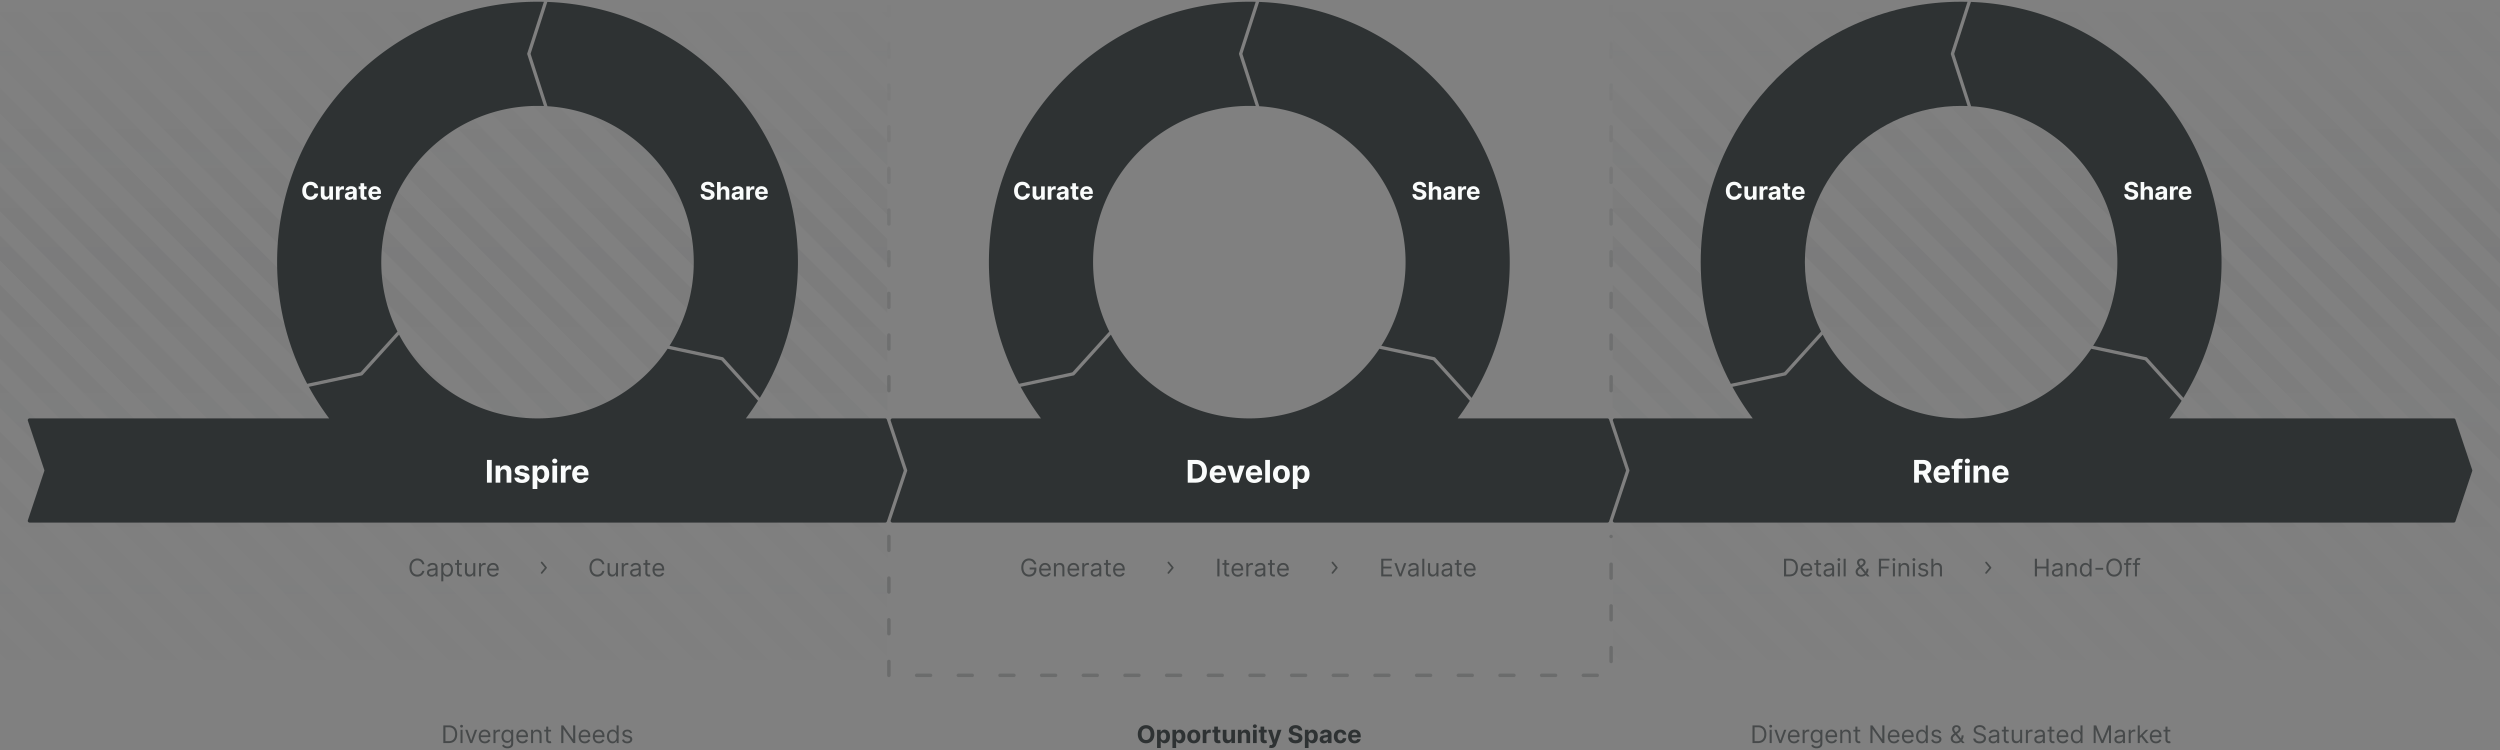
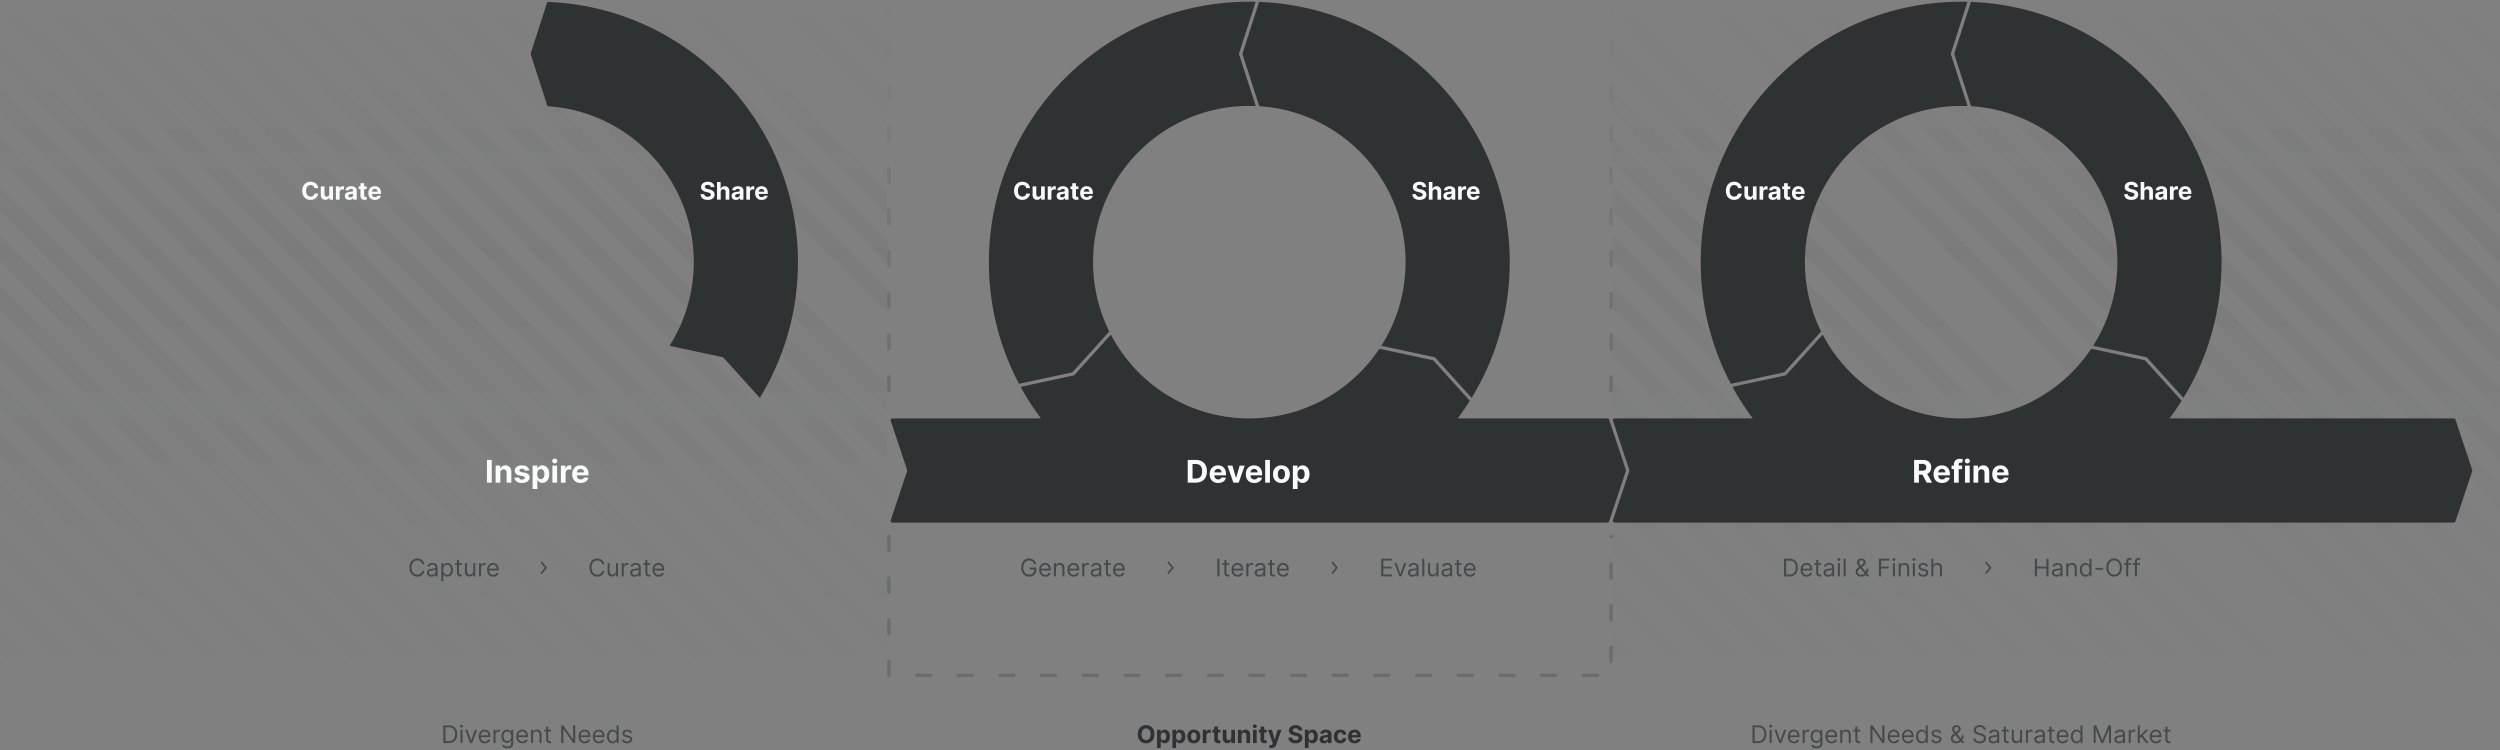
<svg xmlns="http://www.w3.org/2000/svg" width="1440" height="432" fill="none">
  <rect width="100%" height="100%" fill="#808080" stroke="none" />
  <path d="M664.91 422.909c0-3.331-2.069-5.23-4.768-5.23-2.715 0-4.768 1.899-4.768 5.23 0 3.316 2.053 5.23 4.768 5.23 2.699 0 4.768-1.899 4.768-5.23zm-2.183 0c0 2.158-1.024 3.326-2.585 3.326-1.566 0-2.585-1.168-2.585-3.326 0-2.158 1.019-3.326 2.585-3.326 1.561 0 2.585 1.168 2.585 3.326zM666.464 430.864h2.118v-4.087h.065c.293.636.935 1.347 2.168 1.347 1.74 0 3.097-1.377 3.097-3.932 0-2.625-1.417-3.928-3.092-3.928-1.278 0-1.89.761-2.173 1.382h-.095v-1.282h-2.088v10.5zm2.074-6.682c0-1.362.576-2.232 1.605-2.232 1.049 0 1.606.909 1.606 2.232 0 1.332-.567 2.257-1.606 2.257-1.019 0-1.605-.895-1.605-2.257zM675.324 430.864h2.118v-4.087h.064c.294.636.935 1.347 2.168 1.347 1.74 0 3.097-1.377 3.097-3.932 0-2.625-1.417-3.928-3.092-3.928-1.278 0-1.889.761-2.173 1.382h-.094v-1.282h-2.088v10.5zm2.073-6.682c0-1.362.577-2.232 1.606-2.232 1.049 0 1.606.909 1.606 2.232 0 1.332-.567 2.257-1.606 2.257-1.019 0-1.606-.895-1.606-2.257zM687.633 428.149c2.317 0 3.759-1.586 3.759-3.937 0-2.367-1.442-3.948-3.759-3.948-2.316 0-3.758 1.581-3.758 3.948 0 2.351 1.442 3.937 3.758 3.937zm.01-1.64c-1.069 0-1.615-.98-1.615-2.312 0-1.333.546-2.317 1.615-2.317 1.049 0 1.596.984 1.596 2.317 0 1.332-.547 2.312-1.596 2.312zM692.769 428h2.118v-4.32c0-.94.686-1.586 1.621-1.586.293 0 .696.05.895.114v-1.879a3.168 3.168 0 00-.667-.075c-.855 0-1.556.497-1.834 1.442h-.08v-1.332h-2.053V428zM702.942 420.364h-1.437v-1.83h-2.117v1.83h-1.045v1.591h1.045v3.977c-.01 1.496 1.009 2.237 2.545 2.172a4.106 4.106 0 001.148-.198l-.333-1.576c-.104.019-.328.069-.527.069-.422 0-.716-.159-.716-.746v-3.698h1.437v-1.591zM709.219 424.749c.005 1.024-.696 1.561-1.457 1.561-.8 0-1.317-.562-1.322-1.462v-4.484h-2.118v4.862c.005 1.785 1.049 2.873 2.585 2.873 1.148 0 1.974-.591 2.317-1.486h.079V428h2.034v-7.636h-2.118v4.385zM715.149 423.585c.005-.984.591-1.561 1.446-1.561.851 0 1.363.557 1.358 1.492V428h2.118v-4.862c0-1.78-1.044-2.874-2.635-2.874-1.134 0-1.954.557-2.297 1.447h-.09v-1.347h-2.018V428h2.118v-4.415zM721.74 428h2.118v-7.636h-2.118V428zm1.064-8.621c.631 0 1.148-.482 1.148-1.074 0-.586-.517-1.068-1.148-1.068-.627 0-1.144.482-1.144 1.068 0 .592.517 1.074 1.144 1.074zM729.616 420.364h-1.437v-1.83h-2.118v1.83h-1.044v1.591h1.044v3.977c-.01 1.496 1.01 2.237 2.546 2.172a4.113 4.113 0 001.148-.198l-.333-1.576c-.104.019-.328.069-.527.069-.422 0-.716-.159-.716-.746v-3.698h1.437v-1.591zM732.303 430.849c1.576 0 2.416-.801 2.844-2.024l2.968-8.451-2.242-.01-1.596 5.608h-.08l-1.581-5.608h-2.227l2.739 7.855-.124.323c-.298.691-.81.741-1.556.507l-.477 1.586c.303.124.795.214 1.332.214zM748.002 420.747h2.063c-.029-1.815-1.521-3.068-3.788-3.068-2.232 0-3.868 1.233-3.858 3.082-.005 1.502 1.054 2.362 2.774 2.775l1.109.278c1.109.268 1.725.587 1.73 1.273-.005.745-.711 1.253-1.805 1.253-1.118 0-1.924-.517-1.993-1.537h-2.083c.054 2.203 1.63 3.341 4.101 3.341 2.486 0 3.948-1.188 3.953-3.052-.005-1.696-1.283-2.595-3.053-2.993l-.915-.219c-.885-.204-1.625-.532-1.61-1.263 0-.656.581-1.138 1.635-1.138 1.029 0 1.661.467 1.74 1.268zM751.613 430.864h2.118v-4.087h.064c.294.636.935 1.347 2.168 1.347 1.74 0 3.097-1.377 3.097-3.932 0-2.625-1.417-3.928-3.092-3.928-1.278 0-1.889.761-2.173 1.382h-.094v-1.282h-2.088v10.5zm2.073-6.682c0-1.362.577-2.232 1.606-2.232 1.049 0 1.606.909 1.606 2.232 0 1.332-.567 2.257-1.606 2.257-1.019 0-1.606-.895-1.606-2.257zM762.65 428.144c1.128 0 1.859-.492 2.232-1.203h.06V428h2.008v-5.151c0-1.819-1.541-2.585-3.241-2.585-1.83 0-3.033.875-3.326 2.267l1.959.159c.144-.507.596-.88 1.357-.88.721 0 1.133.363 1.133.99v.03c0 .492-.522.556-1.849.686-1.511.139-2.869.646-2.869 2.351 0 1.512 1.079 2.277 2.536 2.277zm.606-1.461c-.651 0-1.118-.304-1.118-.885 0-.597.492-.89 1.238-.995.462-.064 1.218-.174 1.471-.343v.811c0 .8-.661 1.412-1.591 1.412zM772.044 428.149c2.033 0 3.311-1.193 3.41-2.948h-1.998c-.125.815-.662 1.273-1.388 1.273-.989 0-1.63-.83-1.63-2.292 0-1.442.646-2.267 1.63-2.267.776 0 1.273.512 1.388 1.273h1.998c-.089-1.765-1.427-2.924-3.42-2.924-2.317 0-3.749 1.606-3.749 3.948 0 2.321 1.407 3.937 3.759 3.937zM780.29 428.149c1.889 0 3.162-.92 3.46-2.336l-1.958-.13c-.214.582-.761.885-1.467.885-1.059 0-1.73-.701-1.73-1.839v-.005h5.2v-.582c0-2.595-1.571-3.878-3.589-3.878-2.247 0-3.704 1.596-3.704 3.953 0 2.421 1.437 3.932 3.788 3.932zm-1.695-4.738c.045-.87.706-1.566 1.646-1.566.919 0 1.556.656 1.561 1.566h-3.207z" fill="#2E3233" />
  <path opacity=".25" d="M928 1v232" stroke="url(#paint0_linear)" stroke-width="2" stroke-linecap="round" stroke-linejoin="round" stroke-dasharray="8 16" />
  <path opacity=".25" d="M512 309v80h416v-80" stroke="#2E3233" stroke-width="2" stroke-linecap="round" stroke-linejoin="round" stroke-dasharray="8 16" />
  <path opacity=".25" d="M512 1v232" stroke="url(#paint1_linear)" stroke-width="2" stroke-linecap="round" stroke-linejoin="round" stroke-dasharray="8 16" />
  <path d="M929 1v7.497L1310.5 390h14.14L935.645 1H929z" fill="url(#paint2_linear)" />
-   <path d="M949.787 1l389.003 389h14.14L963.929 1h-14.142z" fill="url(#paint3_linear)" />
  <path d="M978.071 1l388.999 389h14.14L992.213 1h-14.142z" fill="url(#paint4_linear)" />
  <path d="M1006.36 1l389 389h14.14l-389-389h-14.14z" fill="url(#paint5_linear)" />
  <path d="M1034.64 1l389 389h14.14l-389-389h-14.14z" fill="url(#paint6_linear)" />
  <path d="M1062.92 1L1440 378.076v-14.142L1077.07 1h-14.15z" fill="url(#paint7_linear)" />
  <path d="M1091.21 1L1440 349.792V335.65L1105.35 1h-14.14z" fill="url(#paint8_linear)" />
  <path d="M1119.49 1L1440 321.508v-14.143L1133.63 1h-14.14z" fill="url(#paint9_linear)" />
  <path d="M1147.78 1L1440 293.223v-14.142L1161.92 1h-14.14z" fill="url(#paint10_linear)" />
  <path d="M1176.06 1L1440 264.939v-14.142L1190.2 1h-14.14z" fill="url(#paint11_linear)" />
  <path d="M1204.35 1L1440 236.655v-14.142L1218.49 1h-14.14z" fill="url(#paint12_linear)" />
  <path d="M1232.63 1L1440 208.371v-14.142L1246.77 1h-14.14z" fill="url(#paint13_linear)" />
  <path d="M1260.91 1L1440 180.086v-14.142L1275.06 1h-14.15z" fill="url(#paint14_linear)" />
  <path d="M1289.2 1L1440 151.802V137.66L1303.34 1h-14.14z" fill="url(#paint15_linear)" />
  <path d="M1317.48 1L1440 123.518v-14.143L1331.62 1h-14.14z" fill="url(#paint16_linear)" />
  <path d="M1345.77 1L1440 95.233V81.091L1359.91 1h-14.14z" fill="url(#paint17_linear)" />
  <path d="M1374.05 1L1440 66.95V52.806L1388.19 1h-14.14z" fill="url(#paint18_linear)" />
  <path d="M1402.34 1L1440 38.665V24.523L1416.48 1h-14.14z" fill="url(#paint19_linear)" />
  <path d="M1430.62 1l9.38 9.38V1h-9.38z" fill="url(#paint20_linear)" />
  <path d="M1296.36 390L929 22.64v14.142L1282.22 390h14.14z" fill="url(#paint21_linear)" />
  <path d="M1268.08 390L929 50.924v14.142L1253.93 390h14.15z" fill="url(#paint22_linear)" />
  <path d="M1239.79 390L929 79.208V93.35L1225.65 390h14.14z" fill="url(#paint23_linear)" />
  <path d="M1211.51 390L929 107.492v14.143L1197.37 390h14.14z" fill="url(#paint24_linear)" />
  <path d="M1183.22 390L929 135.777v14.142L1169.08 390h14.14z" fill="url(#paint25_linear)" />
  <path d="M1154.94 390L929 164.061v14.142L1140.8 390h14.14z" fill="url(#paint26_linear)" />
  <path d="M1126.65 390L929 192.345v14.143L1112.51 390h14.14z" fill="url(#paint27_linear)" />
  <path d="M1098.37 390L929 220.63v14.142L1084.23 390h14.14z" fill="url(#paint28_linear)" />
  <path d="M1070.09 390L929 248.914v14.142L1055.94 390h14.15z" fill="url(#paint29_linear)" />
  <path d="M1041.8 390L929 277.198v14.142l98.66 98.66h14.14z" fill="url(#paint30_linear)" />
  <path d="M1013.52 390L929 305.482v14.143L999.376 390h14.144z" fill="url(#paint31_linear)" />
  <path d="M985.233 390L929 333.767v14.142L971.091 390h14.142z" fill="url(#paint32_linear)" />
  <path d="M956.949 390L929 362.051v14.142L942.807 390h14.142z" fill="url(#paint33_linear)" />
  <path d="M0 1v7.497L381.503 390h14.142L6.645 1H0z" fill="url(#paint34_linear)" />
  <path d="M20.787 1l389 389h14.142l-389-389H20.787z" fill="url(#paint35_linear)" />
  <path d="M49.071 1l389 389h14.142l-389-389H49.071z" fill="url(#paint36_linear)" />
  <path d="M77.355 1l389 389h14.142l-389-389H77.355z" fill="url(#paint37_linear)" />
  <path d="M105.64 1l389 389h14.142l-389-389H105.64z" fill="url(#paint38_linear)" />
  <path d="M133.924 1L511 378.076v-14.142L148.066 1h-14.142z" fill="url(#paint39_linear)" />
  <path d="M162.208 1L511 349.792V335.65L176.35 1h-14.142z" fill="url(#paint40_linear)" />
  <path d="M190.492 1L511 321.508v-14.143L204.635 1h-14.143z" fill="url(#paint41_linear)" />
  <path d="M218.777 1L511 293.223v-14.142L232.919 1h-14.142z" fill="url(#paint42_linear)" />
  <path d="M247.061 1L511 264.939v-14.142L261.203 1h-14.142z" fill="url(#paint43_linear)" />
  <path d="M275.345 1L511 236.655v-14.142L289.487 1h-14.142z" fill="url(#paint44_linear)" />
-   <path d="M303.63 1L511 208.371v-14.142L317.772 1H303.63z" fill="url(#paint45_linear)" />
  <path d="M331.914 1L511 180.086v-14.142L346.056 1h-14.142z" fill="url(#paint46_linear)" />
  <path d="M360.198 1L511 151.802V137.66L374.34 1h-14.142z" fill="url(#paint47_linear)" />
  <path d="M388.482 1L511 123.518v-14.143L402.624 1h-14.142z" fill="url(#paint48_linear)" />
-   <path d="M416.767 1L511 95.233V81.091L430.909 1h-14.142z" fill="url(#paint49_linear)" />
  <path d="M445.051 1L511 66.95V52.806L459.193 1h-14.142z" fill="url(#paint50_linear)" />
  <path d="M473.335 1L511 38.665V24.523L487.477 1h-14.142z" fill="url(#paint51_linear)" />
  <path d="M501.619 1L511 10.38V1h-9.381z" fill="url(#paint52_linear)" />
  <path d="M367.36 390L0 22.64v14.142L353.218 390h14.142z" fill="url(#paint53_linear)" />
  <path d="M339.076 390L0 50.924v14.142L324.934 390h14.142z" fill="url(#paint54_linear)" />
  <path d="M310.792 390L0 79.208V93.35L296.65 390h14.142z" fill="url(#paint55_linear)" />
  <path d="M282.507 390L0 107.492v14.143L268.365 390h14.142z" fill="url(#paint56_linear)" />
  <path d="M254.223 390L0 135.777v14.142L240.081 390h14.142z" fill="url(#paint57_linear)" />
  <path d="M225.939 390L0 164.061v14.142L211.797 390h14.142z" fill="url(#paint58_linear)" />
  <path d="M197.655 390L0 192.345v14.143L183.513 390h14.142z" fill="url(#paint59_linear)" />
  <path d="M169.37 390L0 220.63v14.142L155.228 390h14.142z" fill="url(#paint60_linear)" />
  <path d="M141.086 390L0 248.914v14.142L126.944 390h14.142z" fill="url(#paint61_linear)" />
  <path d="M112.802 390L0 277.198v14.142L98.66 390h14.142z" fill="url(#paint62_linear)" />
  <path d="M84.518 390L0 305.482v14.143L70.376 390h14.142z" fill="url(#paint63_linear)" />
  <path d="M56.233 390L0 333.767v14.142L42.091 390h14.142z" fill="url(#paint64_linear)" />
  <path d="M27.95 390L0 362.051v14.142L13.807 390h14.142z" fill="url(#paint65_linear)" />
  <path d="M1129.61 1c1.23 0 2.45.015 3.67.044l-9.57 29.649c-.05.16-.06.33-.03.493l.03.121 9.61 29.768c-1.23-.05-2.47-.075-3.71-.075-49.7 0-90 40.294-90 90 0 14.355 3.36 27.925 9.34 39.966l-.08.08-20.96 23.179c-.12.124-.26.218-.42.273l-.12.034-30.421 6.535c-11.068-20.913-17.336-44.758-17.336-70.067 0-82.843 67.157-150 149.997-150z" fill="#2E3233" />
  <path d="M1279.61 151c0 28.639-8.02 55.403-21.95 78.166l-20.91-23.123a.966.966 0 00-.41-.273l-.12-.034-30.57-6.564c8.84-13.929 13.96-30.452 13.96-48.172 0-47.784-37.24-86.87-84.28-89.821v-.035l-.02-.096-9.6-29.74a1.03 1.03 0 01-.03-.494l.03-.12 9.55-29.59c80.22 2.968 144.35 68.943 144.35 149.896z" fill="#2E3233" />
  <path d="M930 301a1 1 0 01-.948-1.316l9.455-28.368a.99.99 0 000-.632l-9.455-28.368A1 1 0 01930 241l79.6.002a150.514 150.514 0 01-11.712-18.189l30.482-6.549c.17-.035.32-.111.45-.22l.09-.087 20.96-23.187c15.05 28.672 45.11 48.23 79.74 48.23 31.26 0 58.8-15.938 74.94-40.132l.05.022.07.016 30.55 6.562c.16.035.32.111.44.22l.09.087 20.87 23.073c-2.2 3.484-4.53 6.87-7 10.153l163.76-.001c.44 0 .82.276.95.684l9.67 29c.07.205.07.427 0 .632l-9.67 29a.986.986 0 01-.95.684H930z" fill="#2E3233" />
  <path opacity=".7" d="M1144 324l2.5 3-2.5 3" stroke="#2E3233" stroke-linecap="round" stroke-linejoin="round" />
  <path d="M719.613 1c1.224 0 2.445.015 3.662.044l-9.563 29.649a.993.993 0 00-.031.493l.031.121 9.604 29.768a91.585 91.585 0 00-3.703-.075c-49.706 0-90 40.294-90 90 0 14.355 3.36 27.925 9.338 39.966l-.085.08-20.96 23.179a1 1 0 01-.411.273l-.121.034-30.425 6.535c-11.068-20.913-17.336-44.758-17.336-70.067 0-82.843 67.157-150 150-150z" fill="#2E3233" />
  <path d="M869.613 151c0 28.639-8.026 55.403-21.951 78.166l-20.91-23.123a1 1 0 00-.411-.273l-.121-.034-30.571-6.564c8.843-13.929 13.964-30.452 13.964-48.172 0-47.784-37.239-86.87-84.278-89.821l-.005-.035-.024-.096-9.594-29.74a.993.993 0 01-.031-.494l.031-.12 9.544-29.59C805.484 4.072 869.613 70.047 869.613 151z" fill="#2E3233" />
  <path d="M514 301a1 1 0 01-.948-1.316l9.455-28.368a.99.99 0 000-.632l-9.455-28.368A1 1 0 01514 241l85.603.002a150.172 150.172 0 01-11.715-18.189l30.486-6.549c.164-.035.316-.111.443-.22l.089-.087 20.966-23.187c15.05 28.672 45.112 48.23 79.741 48.23 31.261 0 58.799-15.938 74.932-40.132l.059.022.063.016 30.554 6.562a.998.998 0 01.442.22l.089.087 20.866 23.073a150.334 150.334 0 01-6.995 10.153l86.269-.001a1 1 0 01.949.684l9.666 29a.99.99 0 010 .632l-9.666 29a1 1 0 01-.949.684H514z" fill="#2E3233" />
  <path opacity=".7" d="M767.5 324l2.5 3-2.5 3M673 324l2.5 3-2.5 3" stroke="#2E3233" stroke-linecap="round" stroke-linejoin="round" />
-   <path d="M309.613 1c1.224 0 2.445.015 3.662.044l-9.563 29.649a.993.993 0 00-.031.493l.031.121 9.604 29.768a91.585 91.585 0 00-3.703-.075c-49.706 0-90 40.294-90 90 0 14.355 3.36 27.925 9.338 39.966l-.085.08-20.96 23.179a1 1 0 01-.411.273l-.121.034-30.425 6.535c-11.068-20.913-17.336-44.758-17.336-70.067 0-82.843 67.157-150 150-150z" fill="#2E3233" />
  <path d="M459.613 151c0 28.639-8.026 55.403-21.951 78.166l-20.91-23.123a1 1 0 00-.411-.273l-.121-.034-30.571-6.564c8.843-13.929 13.964-30.452 13.964-48.172 0-47.784-37.239-86.87-84.278-89.821l-.005-.035-.024-.096-9.594-29.74a.993.993 0 01-.031-.494l.031-.12 9.544-29.59C395.484 4.072 459.613 70.047 459.613 151z" fill="#2E3233" />
-   <path d="M17 301a1 1 0 01-.948-1.316l9.455-28.368a.998.998 0 000-.632l-9.455-28.368A1 1 0 0117 241l172.603.002a150.172 150.172 0 01-11.715-18.189l30.486-6.549c.164-.035.316-.111.443-.22l.089-.087 20.966-23.187c15.05 28.672 45.112 48.23 79.741 48.23 31.261 0 58.799-15.938 74.932-40.132l.059.022.063.016 30.554 6.562a.998.998 0 01.442.22l.089.087 20.866 23.073a150.334 150.334 0 01-6.995 10.153l80.269-.001a1 1 0 01.949.684l9.666 29a.99.99 0 010 .632l-9.666 29a1 1 0 01-.949.684H17z" fill="#2E3233" />
  <g opacity=".7" fill="#2E3233">
    <path d="M1012.57 428c3.1 0 4.85-1.929 4.85-5.111 0-3.162-1.75-5.071-4.71-5.071h-3.28V428h3.14zm-1.91-1.094v-7.994h1.97c2.39 0 3.6 1.511 3.6 3.977 0 2.486-1.21 4.017-3.74 4.017h-1.83zM1019.33 428h1.18v-7.636h-1.18V428zm.6-8.909c.46 0 .83-.358.83-.796 0-.437-.37-.795-.83-.795-.46 0-.84.358-.84.795 0 .438.38.796.84.796zM1028.9 420.364h-1.27l-2.11 6.085h-.08l-2.11-6.085h-1.27l2.82 7.636h1.2l2.82-7.636zM1033.38 428.159c1.55 0 2.68-.776 3.04-1.929l-1.13-.318c-.3.795-.99 1.193-1.91 1.193-1.38 0-2.33-.89-2.39-2.526h5.55v-.497c0-2.843-1.69-3.818-3.28-3.818-2.07 0-3.44 1.631-3.44 3.977 0 2.347 1.35 3.918 3.56 3.918zm-2.39-4.594c.08-1.188.92-2.247 2.27-2.247 1.27 0 2.08.955 2.08 2.247h-4.35zM1038.32 428h1.18v-4.832c0-1.035.81-1.79 1.93-1.79.31 0 .63.059.71.079v-1.193c-.13-.01-.44-.02-.62-.02-.91 0-1.71.517-1.98 1.273h-.08v-1.153h-1.14V428zM1046.38 431.023c1.83 0 3.3-.836 3.3-2.804v-7.855h-1.13v1.213h-.12c-.26-.398-.74-1.313-2.23-1.313-1.93 0-3.26 1.531-3.26 3.878 0 2.386 1.39 3.739 3.24 3.739 1.49 0 1.97-.875 2.23-1.293h.1v1.551c0 1.273-.9 1.85-2.13 1.85-1.39 0-1.87-.731-2.19-1.154l-.93.656c.48.801 1.42 1.532 3.12 1.532zm-.04-4.196c-1.47 0-2.23-1.114-2.23-2.705 0-1.551.74-2.804 2.23-2.804 1.43 0 2.19 1.154 2.19 2.804 0 1.69-.78 2.705-2.19 2.705zM1055.03 428.159c1.55 0 2.69-.776 3.05-1.929l-1.14-.318c-.3.795-.99 1.193-1.91 1.193-1.37 0-2.32-.89-2.38-2.526h5.54v-.497c0-2.843-1.69-3.818-3.28-3.818-2.07 0-3.44 1.631-3.44 3.977 0 2.347 1.36 3.918 3.56 3.918zm-2.38-4.594c.08-1.188.92-2.247 2.26-2.247 1.28 0 2.09.955 2.09 2.247h-4.35zM1061.15 423.406c0-1.332.83-2.088 1.95-2.088 1.09 0 1.75.711 1.75 1.909V428h1.17v-4.852c0-1.949-1.03-2.884-2.58-2.884-1.15 0-1.87.517-2.23 1.293h-.1v-1.193h-1.13V428h1.17v-4.594zM1071.49 420.364h-1.63v-1.83h-1.17v1.83h-1.16v.994h1.16v4.773c0 1.332 1.07 1.968 2.06 1.968.44 0 .72-.079.88-.139l-.24-1.054c-.1.02-.26.06-.52.06-.51 0-1.01-.159-1.01-1.154v-4.454h1.63v-.994zM1085.42 417.818h-1.21v8.014h-.1l-5.57-8.014h-1.19V428h1.23v-7.994h.1l5.55 7.994h1.19v-10.182zM1090.93 428.159c1.56 0 2.69-.776 3.05-1.929l-1.14-.318c-.29.795-.99 1.193-1.91 1.193-1.37 0-2.32-.89-2.38-2.526h5.55v-.497c0-2.843-1.69-3.818-3.28-3.818-2.07 0-3.44 1.631-3.44 3.977 0 2.347 1.35 3.918 3.55 3.918zm-2.38-4.594c.08-1.188.92-2.247 2.27-2.247 1.27 0 2.08.955 2.08 2.247h-4.35zM1099.08 428.159c1.55 0 2.69-.776 3.05-1.929l-1.14-.318c-.3.795-.99 1.193-1.91 1.193-1.37 0-2.32-.89-2.38-2.526h5.55v-.497c0-2.843-1.7-3.818-3.29-3.818-2.06 0-3.44 1.631-3.44 3.977 0 2.347 1.36 3.918 3.56 3.918zm-2.38-4.594c.08-1.188.92-2.247 2.26-2.247 1.28 0 2.09.955 2.09 2.247h-4.35zM1106.91 428.159c1.47 0 1.97-.915 2.23-1.332h.14V428h1.13v-10.182h-1.17v3.759h-.1c-.26-.398-.72-1.313-2.21-1.313-1.93 0-3.26 1.531-3.26 3.938 0 2.426 1.33 3.957 3.24 3.957zm.16-1.054c-1.47 0-2.22-1.293-2.22-2.923 0-1.611.73-2.864 2.22-2.864 1.43 0 2.19 1.154 2.19 2.864 0 1.73-.78 2.923-2.19 2.923zM1118.13 422.074c-.36-1.084-1.19-1.81-2.7-1.81-1.61 0-2.8.915-2.8 2.208 0 1.053.62 1.759 2.02 2.088l1.28.298c.77.179 1.13.547 1.13 1.074 0 .656-.7 1.193-1.79 1.193-.96 0-1.56-.413-1.77-1.233l-1.11.278c.27 1.298 1.34 1.989 2.9 1.989 1.78 0 2.98-.969 2.98-2.287 0-1.064-.66-1.735-2.02-2.068l-1.14-.279c-.9-.223-1.31-.527-1.31-1.113 0-.656.7-1.134 1.63-1.134 1.02 0 1.45.567 1.65 1.094l1.05-.298zM1126.86 428.139c.94 0 1.98-.328 2.64-1.004l.72.865h1.41l-1.4-1.715c.38-.492.81-1.318.81-2.74h-1.14c0 .696-.16 1.313-.42 1.825l-2.21-2.7.74-.556c.84-.617 1.36-1.293 1.36-2.267 0-1.134-.94-2.128-2.47-2.128-1.49 0-2.47.934-2.47 2.306 0 .905.5 1.601 1.2 2.447-1.19.825-2.01 1.59-2.01 2.823 0 1.651 1.23 2.844 3.24 2.844zm1.94-1.854c-.56.527-1.27.82-1.98.82-1.21 0-2.01-.855-2.01-1.81 0-.278.26-.994 1.18-1.67l.37-.278 2.44 2.938zm-2.25-4.49c-.5-.606-.92-1.183-.92-1.75 0-.636.53-1.312 1.31-1.312.74 0 1.23.596 1.23 1.114 0 .696-.37 1.073-.95 1.451l-.67.497zM1142.6 420.364h1.19c-.05-1.537-1.47-2.685-3.44-2.685-1.95 0-3.48 1.133-3.48 2.844 0 1.372.99 2.187 2.58 2.645l1.26.357c1.07.299 2.03.677 2.03 1.691 0 1.113-1.08 1.849-2.49 1.849-1.21 0-2.29-.537-2.39-1.69h-1.27c.12 1.67 1.47 2.804 3.66 2.804 2.35 0 3.68-1.293 3.68-2.943 0-1.909-1.81-2.526-2.86-2.804l-1.04-.279c-.75-.199-1.97-.596-1.97-1.69 0-.974.9-1.69 2.25-1.69 1.23 0 2.17.586 2.29 1.591zM1148.04 428.179c1.34 0 2.03-.716 2.27-1.213h.06V428h1.17v-5.031c0-2.426-1.84-2.705-2.82-2.705-1.15 0-2.47.398-3.06 1.79l1.11.398c.26-.557.87-1.154 1.99-1.154 1.08 0 1.61.572 1.61 1.551v.04c0 .567-.58.517-1.97.696-1.41.184-2.96.497-2.96 2.247 0 1.492 1.15 2.347 2.6 2.347zm.18-1.054c-.93 0-1.61-.418-1.61-1.233 0-.895.82-1.173 1.73-1.293.5-.059 1.83-.199 2.03-.437v1.074c0 .954-.75 1.889-2.15 1.889zM1157.01 420.364h-1.63v-1.83h-1.18v1.83h-1.15v.994h1.15v4.773c0 1.332 1.08 1.968 2.07 1.968.44 0 .72-.079.88-.139l-.24-1.054c-.1.02-.26.06-.52.06-.52 0-1.01-.159-1.01-1.154v-4.454h1.63v-.994zM1163.58 424.878c0 1.432-1.09 2.088-1.96 2.088-.98 0-1.67-.716-1.67-1.83v-4.772h-1.18v4.852c0 1.949 1.04 2.883 2.47 2.883 1.15 0 1.91-.616 2.27-1.392h.07V428h1.18v-7.636h-1.18v4.514zM1166.91 428h1.17v-4.832c0-1.035.82-1.79 1.93-1.79.31 0 .64.059.72.079v-1.193c-.14-.01-.45-.02-.62-.02-.92 0-1.71.517-1.99 1.273h-.08v-1.153h-1.13V428zM1174.36 428.179c1.34 0 2.03-.716 2.27-1.213h.06V428h1.17v-5.031c0-2.426-1.85-2.705-2.82-2.705-1.15 0-2.47.398-3.06 1.79l1.11.398c.26-.557.87-1.154 1.99-1.154 1.08 0 1.61.572 1.61 1.551v.04c0 .567-.58.517-1.97.696-1.42.184-2.96.497-2.96 2.247 0 1.492 1.15 2.347 2.6 2.347zm.18-1.054c-.93 0-1.61-.418-1.61-1.233 0-.895.82-1.173 1.73-1.293.5-.059 1.83-.199 2.03-.437v1.074c0 .954-.76 1.889-2.15 1.889zM1183.33 420.364h-1.64v-1.83h-1.17v1.83h-1.15v.994h1.15v4.773c0 1.332 1.08 1.968 2.07 1.968.44 0 .72-.079.87-.139l-.23-1.054c-.1.02-.26.06-.52.06-.52 0-1.02-.159-1.02-1.154v-4.454h1.64v-.994zM1188.21 428.159c1.55 0 2.68-.776 3.04-1.929l-1.13-.318c-.3.795-.99 1.193-1.91 1.193-1.38 0-2.33-.89-2.38-2.526h5.54v-.497c0-2.843-1.69-3.818-3.28-3.818-2.07 0-3.44 1.631-3.44 3.977 0 2.347 1.35 3.918 3.56 3.918zm-2.38-4.594c.08-1.188.92-2.247 2.26-2.247 1.27 0 2.09.955 2.09 2.247h-4.35zM1196.04 428.159c1.47 0 1.97-.915 2.23-1.332h.14V428h1.13v-10.182h-1.17v3.759h-.1c-.26-.398-.72-1.313-2.21-1.313-1.93 0-3.26 1.531-3.26 3.938 0 2.426 1.33 3.957 3.24 3.957zm.16-1.054c-1.47 0-2.23-1.293-2.23-2.923 0-1.611.74-2.864 2.23-2.864 1.43 0 2.19 1.154 2.19 2.864 0 1.73-.78 2.923-2.19 2.923zM1205.95 417.818V428h1.15v-7.736h.1l3.18 7.736h1.12l3.18-7.736h.1V428h1.15v-10.182h-1.47l-3.46 8.452h-.12l-3.46-8.452h-1.47zM1220.49 428.179c1.33 0 2.03-.716 2.27-1.213h.06V428h1.17v-5.031c0-2.426-1.85-2.705-2.82-2.705-1.16 0-2.47.398-3.06 1.79l1.11.398c.26-.557.87-1.154 1.99-1.154 1.08 0 1.61.572 1.61 1.551v.04c0 .567-.58.517-1.97.696-1.42.184-2.96.497-2.96 2.247 0 1.492 1.15 2.347 2.6 2.347zm.18-1.054c-.93 0-1.61-.418-1.61-1.233 0-.895.82-1.173 1.73-1.293.5-.059 1.83-.199 2.03-.437v1.074c0 .954-.76 1.889-2.15 1.889zM1226.13 428h1.18v-4.832c0-1.035.81-1.79 1.93-1.79.31 0 .63.059.71.079v-1.193c-.13-.01-.44-.02-.61-.02-.92 0-1.72.517-1.99 1.273h-.08v-1.153h-1.14V428zM1231.34 428h1.18v-2.859l.82-.76 2.85 3.619h1.5l-3.47-4.375 3.23-3.261H1236l-3.35 3.4h-.13v-5.946h-1.18V428zM1241.84 428.159c1.56 0 2.69-.776 3.05-1.929l-1.14-.318c-.29.795-.99 1.193-1.91 1.193-1.37 0-2.32-.89-2.38-2.526h5.55v-.497c0-2.843-1.69-3.818-3.28-3.818-2.07 0-3.44 1.631-3.44 3.977 0 2.347 1.35 3.918 3.55 3.918zm-2.38-4.594c.08-1.188.92-2.247 2.27-2.247 1.27 0 2.08.955 2.08 2.247h-4.35zM1250.11 420.364h-1.63v-1.83h-1.17v1.83h-1.15v.994h1.15v4.773c0 1.332 1.07 1.968 2.07 1.968.43 0 .71-.079.87-.139l-.24-1.054c-.1.02-.26.06-.51.06-.52 0-1.02-.159-1.02-1.154v-4.454h1.63v-.994zM258.49 428c3.102 0 4.852-1.929 4.852-5.111 0-3.162-1.75-5.071-4.713-5.071h-3.281V428h3.142zm-1.909-1.094v-7.994h1.969c2.386 0 3.599 1.511 3.599 3.977 0 2.486-1.213 4.017-3.738 4.017h-1.83zM265.252 428h1.173v-7.636h-1.173V428zm.596-8.909c.458 0 .835-.358.835-.796 0-.437-.377-.795-.835-.795-.457 0-.835.358-.835.795 0 .438.378.796.835.796zM274.818 420.364h-1.273l-2.108 6.085h-.079l-2.108-6.085h-1.273l2.824 7.636h1.193l2.824-7.636zM279.295 428.159c1.551 0 2.685-.776 3.043-1.929l-1.134-.318c-.298.795-.989 1.193-1.909 1.193-1.377 0-2.327-.89-2.381-2.526h5.543v-.497c0-2.843-1.69-3.818-3.281-3.818-2.068 0-3.441 1.631-3.441 3.977 0 2.347 1.353 3.918 3.56 3.918zm-2.381-4.594c.079-1.188.919-2.247 2.262-2.247 1.272 0 2.088.955 2.088 2.247h-4.35zM284.242 428h1.173v-4.832c0-1.035.815-1.79 1.929-1.79a3.6 3.6 0 01.716.079v-1.193c-.134-.01-.442-.02-.616-.02-.915 0-1.711.517-1.989 1.273h-.08v-1.153h-1.133V428zM292.301 431.023c1.829 0 3.301-.836 3.301-2.804v-7.855h-1.134v1.213h-.119c-.258-.398-.736-1.313-2.227-1.313-1.929 0-3.262 1.531-3.262 3.878 0 2.386 1.392 3.739 3.242 3.739 1.491 0 1.969-.875 2.227-1.293h.1v1.551c0 1.273-.895 1.85-2.128 1.85-1.387 0-1.875-.731-2.188-1.154l-.934.656c.477.801 1.417 1.532 3.122 1.532zm-.04-4.196c-1.472 0-2.227-1.114-2.227-2.705 0-1.551.736-2.804 2.227-2.804 1.432 0 2.187 1.154 2.187 2.804 0 1.69-.775 2.705-2.187 2.705zM300.951 428.159c1.551 0 2.685-.776 3.043-1.929l-1.134-.318c-.298.795-.989 1.193-1.909 1.193-1.377 0-2.326-.89-2.381-2.526h5.543v-.497c0-2.843-1.69-3.818-3.281-3.818-2.068 0-3.44 1.631-3.44 3.977 0 2.347 1.352 3.918 3.559 3.918zm-2.381-4.594c.079-1.188.92-2.247 2.262-2.247 1.273 0 2.088.955 2.088 2.247h-4.35zM307.071 423.406c0-1.332.826-2.088 1.949-2.088 1.089 0 1.75.711 1.75 1.909V428h1.174v-4.852c0-1.949-1.04-2.884-2.586-2.884-1.153 0-1.869.517-2.227 1.293h-.099v-1.193h-1.134V428h1.173v-4.594zM317.409 420.364h-1.631v-1.83h-1.173v1.83h-1.154v.994h1.154v4.773c0 1.332 1.073 1.968 2.068 1.968.437 0 .716-.079.875-.139l-.239-1.054c-.099.02-.258.06-.517.06-.517 0-1.014-.159-1.014-1.154v-4.454h1.631v-.994zM331.344 417.818h-1.213v8.014h-.1l-5.568-8.014h-1.193V428h1.233v-7.994h.099l5.549 7.994h1.193v-10.182zM336.854 428.159c1.551 0 2.684-.776 3.042-1.929l-1.133-.318c-.299.795-.99 1.193-1.909 1.193-1.377 0-2.327-.89-2.382-2.526h5.544v-.497c0-2.843-1.691-3.818-3.282-3.818-2.068 0-3.44 1.631-3.44 3.977 0 2.347 1.352 3.918 3.56 3.918zm-2.382-4.594c.08-1.188.92-2.247 2.262-2.247 1.273 0 2.088.955 2.088 2.247h-4.35zM345.002 428.159c1.551 0 2.685-.776 3.043-1.929l-1.134-.318c-.298.795-.989 1.193-1.909 1.193-1.377 0-2.327-.89-2.381-2.526h5.543v-.497c0-2.843-1.69-3.818-3.281-3.818-2.068 0-3.441 1.631-3.441 3.977 0 2.347 1.353 3.918 3.56 3.918zm-2.381-4.594c.079-1.188.919-2.247 2.262-2.247 1.273 0 2.088.955 2.088 2.247h-4.35zM352.832 428.159c1.472 0 1.969-.915 2.228-1.332h.139V428h1.133v-10.182h-1.173v3.759h-.099c-.259-.398-.716-1.313-2.208-1.313-1.929 0-3.261 1.531-3.261 3.938 0 2.426 1.332 3.957 3.241 3.957zm.159-1.054c-1.471 0-2.227-1.293-2.227-2.923 0-1.611.736-2.864 2.227-2.864 1.432 0 2.188 1.154 2.188 2.864 0 1.73-.776 2.923-2.188 2.923zM364.053 422.074c-.368-1.084-1.193-1.81-2.704-1.81-1.611 0-2.804.915-2.804 2.208 0 1.053.626 1.759 2.028 2.088l1.273.298c.77.179 1.133.547 1.133 1.074 0 .656-.696 1.193-1.789 1.193-.96 0-1.561-.413-1.77-1.233l-1.114.278c.274 1.298 1.342 1.989 2.903 1.989 1.775 0 2.983-.969 2.983-2.287 0-1.064-.666-1.735-2.028-2.068l-1.133-.279c-.905-.223-1.313-.527-1.313-1.113 0-.656.696-1.134 1.631-1.134 1.024 0 1.446.567 1.65 1.094l1.054-.298zM1172.07 332h1.23v-4.554h5.43V332h1.23v-10.182h-1.23v4.534h-5.43v-4.534h-1.23V332zM1184.52 332.179c1.33 0 2.03-.716 2.27-1.213h.06V332h1.17v-5.031c0-2.426-1.85-2.705-2.82-2.705-1.16 0-2.47.398-3.07 1.79l1.12.398c.26-.557.87-1.154 1.99-1.154 1.07 0 1.61.572 1.61 1.551v.04c0 .567-.58.517-1.97.696-1.42.184-2.97.497-2.97 2.247 0 1.492 1.16 2.347 2.61 2.347zm.18-1.054c-.94 0-1.61-.418-1.61-1.233 0-.895.81-1.173 1.73-1.293.49-.059 1.83-.199 2.03-.437v1.074c0 .954-.76 1.889-2.15 1.889zM1191.33 327.406c0-1.332.83-2.088 1.95-2.088 1.09 0 1.75.711 1.75 1.909V332h1.18v-4.852c0-1.949-1.04-2.884-2.59-2.884-1.15 0-1.87.517-2.23 1.293h-.1v-1.193h-1.13V332h1.17v-4.594zM1201.23 332.159c1.48 0 1.97-.915 2.23-1.332h.14V332h1.13v-10.182h-1.17v3.759h-.1c-.26-.398-.71-1.313-2.21-1.313-1.93 0-3.26 1.531-3.26 3.938 0 2.426 1.33 3.957 3.24 3.957zm.16-1.054c-1.47 0-2.22-1.293-2.22-2.923 0-1.611.73-2.864 2.22-2.864 1.43 0 2.19 1.154 2.19 2.864 0 1.73-.78 2.923-2.19 2.923zM1211.42 327.088h-4.45v1.094h4.45v-1.094zM1222.23 326.909c0-3.222-1.88-5.23-4.49-5.23-2.6 0-4.49 2.008-4.49 5.23 0 3.222 1.89 5.23 4.49 5.23 2.61 0 4.49-2.008 4.49-5.23zm-1.19 0c0 2.645-1.45 4.077-3.3 4.077-1.85 0-3.3-1.432-3.3-4.077s1.45-4.077 3.3-4.077c1.85 0 3.3 1.432 3.3 4.077zM1227.55 324.364h-1.71v-.776c0-.756.32-1.153 1.09-1.153.34 0 .54.079.66.119l.34-1.014c-.18-.08-.54-.199-1.12-.199-1.09 0-2.14.656-2.14 1.969v1.054h-1.24v.994h1.24V332h1.17v-6.642h1.71v-.994zM1232.59 324.364h-1.71v-.776c0-.756.32-1.153 1.1-1.153.34 0 .53.079.65.119l.34-1.014c-.18-.08-.53-.199-1.11-.199-1.1 0-2.15.656-2.15 1.969v1.054h-1.23v.994h1.23V332h1.17v-6.642h1.71v-.994zM1030.73 332c3.1 0 4.85-1.929 4.85-5.111 0-3.162-1.75-5.071-4.71-5.071h-3.29V332h3.15zm-1.91-1.094v-7.994h1.97c2.38 0 3.6 1.511 3.6 3.977 0 2.486-1.22 4.017-3.74 4.017h-1.83zM1040.69 332.159c1.55 0 2.68-.776 3.04-1.929l-1.13-.318c-.3.795-.99 1.193-1.91 1.193-1.38 0-2.33-.89-2.38-2.526h5.54v-.497c0-2.843-1.69-3.818-3.28-3.818-2.07 0-3.44 1.631-3.44 3.977 0 2.347 1.35 3.918 3.56 3.918zm-2.38-4.594c.08-1.188.92-2.247 2.26-2.247 1.27 0 2.09.955 2.09 2.247h-4.35zM1048.96 324.364h-1.63v-1.83h-1.18v1.83H1045v.994h1.15v4.773c0 1.332 1.08 1.968 2.07 1.968.44 0 .72-.079.88-.139l-.24-1.054c-.1.02-.26.06-.52.06-.52 0-1.01-.159-1.01-1.154v-4.454h1.63v-.994zM1052.97 332.179c1.33 0 2.03-.716 2.27-1.213h.06V332h1.17v-5.031c0-2.426-1.85-2.705-2.82-2.705-1.16 0-2.47.398-3.07 1.79l1.12.398c.26-.557.87-1.154 1.99-1.154 1.07 0 1.61.572 1.61 1.551v.04c0 .567-.58.517-1.97.696-1.42.184-2.97.497-2.97 2.247 0 1.492 1.16 2.347 2.61 2.347zm.18-1.054c-.94 0-1.61-.418-1.61-1.233 0-.895.81-1.173 1.73-1.293.49-.059 1.83-.199 2.03-.437v1.074c0 .954-.76 1.889-2.15 1.889zM1058.61 332h1.17v-7.636h-1.17V332zm.6-8.909c.45 0 .83-.358.83-.796 0-.437-.38-.795-.83-.795-.46 0-.84.358-.84.795 0 .438.38.796.84.796zM1063.11 321.818h-1.18V332h1.18v-10.182zM1072.08 332.139c.93 0 1.98-.328 2.64-1.004l.72.865h1.41l-1.41-1.715c.39-.492.81-1.318.81-2.74h-1.13c0 .696-.16 1.313-.42 1.825l-2.22-2.7.75-.556c.84-.617 1.35-1.293 1.35-2.267 0-1.134-.93-2.128-2.46-2.128-1.5 0-2.47.934-2.47 2.306 0 .905.49 1.601 1.19 2.447-1.18.825-2 1.59-2 2.823 0 1.651 1.23 2.844 3.24 2.844zm1.94-1.854c-.57.527-1.28.82-1.98.82-1.22 0-2.01-.855-2.01-1.81 0-.278.26-.994 1.17-1.67l.38-.278 2.44 2.938zm-2.26-4.49c-.49-.606-.92-1.183-.92-1.75 0-.636.54-1.312 1.32-1.312.73 0 1.23.596 1.23 1.114 0 .696-.38 1.073-.96 1.451l-.67.497zM1082.24 332h1.24v-4.554h4.41v-1.094h-4.41v-3.44h4.87v-1.094h-6.11V332zM1090.3 332h1.18v-7.636h-1.18V332zm.6-8.909c.46 0 .83-.358.83-.796 0-.437-.37-.795-.83-.795-.46 0-.84.358-.84.795 0 .438.38.796.84.796zM1094.8 327.406c0-1.332.82-2.088 1.95-2.088 1.09 0 1.75.711 1.75 1.909V332h1.17v-4.852c0-1.949-1.04-2.884-2.59-2.884-1.15 0-1.86.517-2.22 1.293h-.1v-1.193h-1.14V332h1.18v-4.594zM1101.81 332h1.18v-7.636h-1.18V332zm.6-8.909c.46 0 .84-.358.84-.796 0-.437-.38-.795-.84-.795-.46 0-.83.358-.83.795 0 .438.37.796.83.796zM1110.55 326.074c-.37-1.084-1.2-1.81-2.71-1.81-1.61 0-2.8.915-2.8 2.208 0 1.053.62 1.759 2.03 2.088l1.27.298c.77.179 1.13.547 1.13 1.074 0 .656-.69 1.193-1.79 1.193-.96 0-1.56-.413-1.77-1.233l-1.11.278c.27 1.298 1.34 1.989 2.9 1.989 1.78 0 2.98-.969 2.98-2.287 0-1.064-.66-1.735-2.02-2.068l-1.14-.279c-.9-.223-1.31-.527-1.31-1.113 0-.656.7-1.134 1.63-1.134 1.03 0 1.45.567 1.65 1.094l1.06-.298zM1113.62 327.406c0-1.332.85-2.088 2.01-2.088 1.11 0 1.77.696 1.77 1.909V332h1.18v-4.852c0-1.964-1.05-2.884-2.61-2.884-1.2 0-1.89.502-2.25 1.293h-.1v-3.739h-1.17V332h1.17v-4.594zM795.576 332h6.224v-1.094h-4.991v-3.46h4.593v-1.094h-4.593v-3.44h4.912v-1.094h-6.145V332zM810.028 324.364h-1.273l-2.108 6.085h-.079l-2.108-6.085h-1.273l2.824 7.636h1.193l2.824-7.636zM813.591 332.179c1.333 0 2.029-.716 2.268-1.213h.059V332h1.173v-5.031c0-2.426-1.849-2.705-2.823-2.705-1.154 0-2.466.398-3.063 1.79l1.114.398c.258-.557.87-1.154 1.988-1.154 1.079 0 1.611.572 1.611 1.551v.04c0 .567-.576.517-1.969.696-1.416.184-2.963.497-2.963 2.247 0 1.492 1.154 2.347 2.605 2.347zm.18-1.054c-.935 0-1.611-.418-1.611-1.233 0-.895.815-1.173 1.73-1.293.497-.059 1.829-.199 2.028-.437v1.074c0 .954-.755 1.889-2.147 1.889zM820.406 321.818h-1.173V332h1.173v-10.182zM827.368 328.878c0 1.432-1.094 2.088-1.969 2.088-.974 0-1.67-.716-1.67-1.83v-4.772h-1.174v4.852c0 1.949 1.034 2.883 2.466 2.883 1.154 0 1.909-.616 2.267-1.392h.08V332h1.173v-7.636h-1.173v4.514zM832.937 332.179c1.333 0 2.029-.716 2.267-1.213h.06V332h1.173v-5.031c0-2.426-1.849-2.705-2.824-2.705-1.153 0-2.466.398-3.062 1.79l1.113.398c.259-.557.871-1.154 1.989-1.154 1.079 0 1.611.572 1.611 1.551v.04c0 .567-.577.517-1.969.696-1.417.184-2.963.497-2.963 2.247 0 1.492 1.153 2.347 2.605 2.347zm.179-1.054c-.934 0-1.611-.418-1.611-1.233 0-.895.816-1.173 1.731-1.293.497-.059 1.829-.199 2.028-.437v1.074c0 .954-.756 1.889-2.148 1.889zM841.9 324.364h-1.631v-1.83h-1.173v1.83h-1.154v.994h1.154v4.773c0 1.332 1.074 1.968 2.068 1.968.437 0 .716-.079.875-.139l-.239-1.054c-.099.02-.258.06-.517.06-.517 0-1.014-.159-1.014-1.154v-4.454h1.631v-.994zM846.784 332.159c1.551 0 2.685-.776 3.043-1.929l-1.134-.318c-.298.795-.989 1.193-1.909 1.193-1.377 0-2.326-.89-2.381-2.526h5.543v-.497c0-2.843-1.69-3.818-3.281-3.818-2.068 0-3.44 1.631-3.44 3.977 0 2.347 1.352 3.918 3.559 3.918zm-2.381-4.594c.079-1.188.92-2.247 2.262-2.247 1.273 0 2.088.955 2.088 2.247h-4.35zM702.412 321.818h-1.233V332h1.233v-10.182zM708.046 324.364h-1.63v-1.83h-1.174v1.83h-1.153v.994h1.153v4.773c0 1.332 1.074 1.968 2.068 1.968.438 0 .716-.079.875-.139l-.238-1.054c-.1.02-.259.06-.517.06-.517 0-1.014-.159-1.014-1.154v-4.454h1.63v-.994zM712.931 332.159c1.551 0 2.684-.776 3.042-1.929l-1.133-.318c-.298.795-.989 1.193-1.909 1.193-1.377 0-2.327-.89-2.382-2.526h5.544v-.497c0-2.843-1.691-3.818-3.282-3.818-2.068 0-3.44 1.631-3.44 3.977 0 2.347 1.352 3.918 3.56 3.918zm-2.382-4.594c.08-1.188.92-2.247 2.262-2.247 1.273 0 2.089.955 2.089 2.247h-4.351zM717.878 332h1.173v-4.832c0-1.035.815-1.79 1.929-1.79a3.6 3.6 0 01.716.079v-1.193c-.134-.01-.443-.02-.617-.02-.915 0-1.71.517-1.988 1.273h-.08v-1.153h-1.133V332zM725.334 332.179c1.332 0 2.028-.716 2.267-1.213h.059V332h1.174v-5.031c0-2.426-1.85-2.705-2.824-2.705-1.154 0-2.466.398-3.063 1.79l1.114.398c.258-.557.87-1.154 1.989-1.154 1.078 0 1.61.572 1.61 1.551v.04c0 .567-.576.517-1.968.696-1.417.184-2.963.497-2.963 2.247 0 1.492 1.153 2.347 2.605 2.347zm.179-1.054c-.935 0-1.611-.418-1.611-1.233 0-.895.815-1.173 1.73-1.293.497-.059 1.83-.199 2.028-.437v1.074c0 .954-.755 1.889-2.147 1.889zM734.296 324.364h-1.63v-1.83h-1.174v1.83h-1.153v.994h1.153v4.773c0 1.332 1.074 1.968 2.068 1.968.438 0 .716-.079.875-.139l-.238-1.054c-.1.02-.259.06-.517.06-.517 0-1.014-.159-1.014-1.154v-4.454h1.63v-.994zM739.181 332.159c1.551 0 2.684-.776 3.042-1.929l-1.133-.318c-.298.795-.989 1.193-1.909 1.193-1.377 0-2.327-.89-2.382-2.526h5.544v-.497c0-2.843-1.691-3.818-3.282-3.818-2.068 0-3.44 1.631-3.44 3.977 0 2.347 1.352 3.918 3.56 3.918zm-2.382-4.594c.08-1.188.92-2.247 2.262-2.247 1.273 0 2.089.955 2.089 2.247h-4.351zM595.623 325h1.273c-.378-1.969-2.029-3.321-4.177-3.321-2.61 0-4.454 2.008-4.454 5.23 0 3.222 1.829 5.23 4.534 5.23 2.426 0 4.156-1.616 4.156-4.136v-1.094h-3.878v1.094h2.685c-.035 1.829-1.238 2.983-2.963 2.983-1.889 0-3.341-1.432-3.341-4.077s1.452-4.077 3.261-4.077c1.472 0 2.471.831 2.904 2.168zM602.11 332.159c1.551 0 2.684-.776 3.042-1.929l-1.133-.318c-.299.795-.99 1.193-1.909 1.193-1.378 0-2.327-.89-2.382-2.526h5.543v-.497c0-2.843-1.69-3.818-3.281-3.818-2.068 0-3.44 1.631-3.44 3.977 0 2.347 1.352 3.918 3.56 3.918zm-2.382-4.594c.08-1.188.92-2.247 2.262-2.247 1.273 0 2.088.955 2.088 2.247h-4.35zM608.23 327.406c0-1.332.825-2.088 1.948-2.088 1.089 0 1.75.711 1.75 1.909V332h1.174v-4.852c0-1.949-1.039-2.884-2.586-2.884-1.153 0-1.869.517-2.227 1.293h-.099v-1.193h-1.134V332h1.174v-4.594zM618.447 332.159c1.552 0 2.685-.776 3.043-1.929l-1.133-.318c-.299.795-.99 1.193-1.91 1.193-1.377 0-2.326-.89-2.381-2.526h5.543v-.497c0-2.843-1.69-3.818-3.281-3.818-2.068 0-3.44 1.631-3.44 3.977 0 2.347 1.352 3.918 3.559 3.918zm-2.381-4.594c.08-1.188.92-2.247 2.262-2.247 1.273 0 2.088.955 2.088 2.247h-4.35zM623.394 332h1.173v-4.832c0-1.035.816-1.79 1.929-1.79.314 0 .637.059.716.079v-1.193c-.134-.01-.442-.02-.616-.02-.915 0-1.71.517-1.989 1.273h-.079v-1.153h-1.134V332zM630.85 332.179c1.333 0 2.029-.716 2.267-1.213h.06V332h1.173v-5.031c0-2.426-1.849-2.705-2.824-2.705-1.153 0-2.465.398-3.062 1.79l1.114.398c.258-.557.87-1.154 1.988-1.154 1.079 0 1.611.572 1.611 1.551v.04c0 .567-.577.517-1.969.696-1.417.184-2.963.497-2.963 2.247 0 1.492 1.154 2.347 2.605 2.347zm.179-1.054c-.934 0-1.611-.418-1.611-1.233 0-.895.816-1.173 1.731-1.293.497-.059 1.829-.199 2.028-.437v1.074c0 .954-.756 1.889-2.148 1.889zM639.813 324.364h-1.631v-1.83h-1.173v1.83h-1.154v.994h1.154v4.773c0 1.332 1.074 1.968 2.068 1.968.438 0 .716-.079.875-.139l-.239-1.054c-.099.02-.258.06-.517.06-.517 0-1.014-.159-1.014-1.154v-4.454h1.631v-.994zM644.697 332.159c1.552 0 2.685-.776 3.043-1.929l-1.133-.318c-.299.795-.99 1.193-1.91 1.193-1.377 0-2.326-.89-2.381-2.526h5.543v-.497c0-2.843-1.69-3.818-3.281-3.818-2.068 0-3.44 1.631-3.44 3.977 0 2.347 1.352 3.918 3.559 3.918zm-2.381-4.594c.08-1.188.92-2.247 2.262-2.247 1.273 0 2.088.955 2.088 2.247h-4.35zM244.451 325c-.378-2.088-2.049-3.321-4.097-3.321-2.605 0-4.494 2.008-4.494 5.23 0 3.222 1.889 5.23 4.494 5.23 2.048 0 3.719-1.233 4.097-3.321h-1.233c-.299 1.412-1.512 2.168-2.864 2.168-1.849 0-3.301-1.432-3.301-4.077s1.452-4.077 3.301-4.077c1.352 0 2.565.756 2.864 2.168h1.233zM248.531 332.179c1.332 0 2.028-.716 2.267-1.213h.06V332h1.173v-5.031c0-2.426-1.849-2.705-2.824-2.705-1.153 0-2.466.398-3.062 1.79l1.113.398c.259-.557.87-1.154 1.989-1.154 1.079 0 1.611.572 1.611 1.551v.04c0 .567-.577.517-1.969.696-1.417.184-2.963.497-2.963 2.247 0 1.492 1.153 2.347 2.605 2.347zm.179-1.054c-.935 0-1.611-.418-1.611-1.233 0-.895.815-1.173 1.73-1.293.497-.059 1.83-.199 2.029-.437v1.074c0 .954-.756 1.889-2.148 1.889zM254.172 334.864h1.174v-4.037h.099c.259.417.756 1.332 2.227 1.332 1.91 0 3.242-1.531 3.242-3.957 0-2.407-1.332-3.938-3.261-3.938-1.492 0-1.949.915-2.208 1.313h-.139v-1.213h-1.134v10.5zm1.154-6.682c0-1.71.756-2.864 2.187-2.864 1.492 0 2.228 1.253 2.228 2.864 0 1.63-.756 2.923-2.228 2.923-1.412 0-2.187-1.193-2.187-2.923zM266.025 324.364h-1.631v-1.83h-1.173v1.83h-1.154v.994h1.154v4.773c0 1.332 1.074 1.968 2.068 1.968.437 0 .716-.079.875-.139l-.239-1.054c-.099.02-.258.06-.517.06-.517 0-1.014-.159-1.014-1.154v-4.454h1.631v-.994zM272.602 328.878c0 1.432-1.094 2.088-1.969 2.088-.974 0-1.67-.716-1.67-1.83v-4.772h-1.173v4.852c0 1.949 1.034 2.883 2.466 2.883 1.153 0 1.909-.616 2.267-1.392h.079V332h1.173v-7.636h-1.173v4.514zM275.924 332h1.174v-4.832c0-1.035.815-1.79 1.929-1.79a3.6 3.6 0 01.716.079v-1.193a11.26 11.26 0 00-.617-.02c-.915 0-1.71.517-1.989 1.273h-.079v-1.153h-1.134V332zM284.103 332.159c1.551 0 2.684-.776 3.042-1.929l-1.133-.318c-.299.795-.99 1.193-1.909 1.193-1.377 0-2.327-.89-2.382-2.526h5.544v-.497c0-2.843-1.691-3.818-3.282-3.818-2.068 0-3.44 1.631-3.44 3.977 0 2.347 1.352 3.918 3.56 3.918zm-2.382-4.594c.08-1.188.92-2.247 2.262-2.247 1.273 0 2.088.955 2.088 2.247h-4.35zM348.141 325c-.378-2.088-2.048-3.321-4.097-3.321-2.605 0-4.494 2.008-4.494 5.23 0 3.222 1.889 5.23 4.494 5.23 2.049 0 3.719-1.233 4.097-3.321h-1.233c-.298 1.412-1.511 2.168-2.864 2.168-1.849 0-3.301-1.432-3.301-4.077s1.452-4.077 3.301-4.077c1.353 0 2.566.756 2.864 2.168h1.233zM354.787 328.878c0 1.432-1.094 2.088-1.969 2.088-.974 0-1.67-.716-1.67-1.83v-4.772h-1.174v4.852c0 1.949 1.034 2.883 2.466 2.883 1.154 0 1.909-.616 2.267-1.392h.08V332h1.173v-7.636h-1.173v4.514zM358.109 332h1.173v-4.832c0-1.035.816-1.79 1.929-1.79.313 0 .637.059.716.079v-1.193c-.134-.01-.442-.02-.616-.02-.915 0-1.711.517-1.989 1.273h-.079v-1.153h-1.134V332zM365.565 332.179c1.333 0 2.029-.716 2.267-1.213h.06V332h1.173v-5.031c0-2.426-1.849-2.705-2.824-2.705-1.153 0-2.466.398-3.062 1.79l1.113.398c.259-.557.87-1.154 1.989-1.154 1.079 0 1.611.572 1.611 1.551v.04c0 .567-.577.517-1.969.696-1.417.184-2.963.497-2.963 2.247 0 1.492 1.153 2.347 2.605 2.347zm.179-1.054c-.935 0-1.611-.418-1.611-1.233 0-.895.816-1.173 1.73-1.293.498-.059 1.83-.199 2.029-.437v1.074c0 .954-.756 1.889-2.148 1.889zM374.528 324.364h-1.631v-1.83h-1.173v1.83h-1.154v.994h1.154v4.773c0 1.332 1.074 1.968 2.068 1.968.437 0 .716-.079.875-.139l-.239-1.054c-.099.02-.258.06-.517.06-.517 0-1.014-.159-1.014-1.154v-4.454h1.631v-.994zM379.412 332.159c1.551 0 2.685-.776 3.043-1.929l-1.134-.318c-.298.795-.989 1.193-1.909 1.193-1.377 0-2.326-.89-2.381-2.526h5.543v-.497c0-2.843-1.69-3.818-3.281-3.818-2.068 0-3.44 1.631-3.44 3.977 0 2.347 1.352 3.918 3.559 3.918zm-2.381-4.594c.079-1.188.92-2.247 2.262-2.247 1.273 0 2.088.955 2.088 2.247h-4.35z" />
  </g>
  <path opacity=".7" d="M312 324l2.5 3-2.5 3" stroke="#2E3233" stroke-linecap="round" stroke-linejoin="round" />
  <path d="M1003.27 108.383c-.28-2.352-2.06-3.704-4.415-3.704-2.689 0-4.743 1.899-4.743 5.23 0 3.321 2.019 5.23 4.743 5.23 2.615 0 4.185-1.735 4.415-3.609l-2.17-.01c-.21 1.089-1.06 1.715-2.21 1.715-1.546 0-2.595-1.148-2.595-3.326 0-2.118 1.034-3.326 2.61-3.326 1.175 0 2.025.681 2.195 1.8h2.17zM1009.68 111.749c0 1.024-.7 1.561-1.46 1.561-.8 0-1.32-.562-1.32-1.462v-4.484h-2.12v4.862c0 1.785 1.05 2.873 2.58 2.873 1.15 0 1.98-.591 2.32-1.486h.08V115h2.03v-7.636h-2.11v4.385zM1013.49 115h2.12v-4.32c0-.94.68-1.586 1.62-1.586.29 0 .69.049.89.114v-1.879a3.14 3.14 0 00-.66-.075c-.86 0-1.56.497-1.84 1.442h-.08v-1.332h-2.05V115zM1021.18 115.144c1.12 0 1.85-.492 2.23-1.203h.06V115h2.01v-5.151c0-1.819-1.55-2.585-3.25-2.585-1.83 0-3.03.875-3.32 2.267l1.96.159c.14-.507.59-.88 1.35-.88.73 0 1.14.363 1.14.99v.03c0 .492-.52.556-1.85.686-1.51.139-2.87.646-2.87 2.351 0 1.512 1.08 2.277 2.54 2.277zm.6-1.461c-.65 0-1.12-.304-1.12-.885 0-.597.5-.89 1.24-.995.46-.064 1.22-.174 1.47-.343v.811c0 .8-.66 1.412-1.59 1.412zM1031.18 107.364h-1.44v-1.83h-2.11v1.83h-1.05v1.591h1.05v3.977c-.01 1.496 1.01 2.237 2.54 2.172.55-.02.94-.129 1.15-.198l-.33-1.576c-.11.019-.33.069-.53.069-.42 0-.72-.159-.72-.746v-3.698h1.44v-1.591zM1035.96 115.149c1.89 0 3.16-.92 3.46-2.337l-1.96-.129c-.21.582-.76.885-1.47.885-1.06 0-1.73-.701-1.73-1.839v-.005h5.2v-.582c0-2.595-1.57-3.878-3.59-3.878-2.24 0-3.7 1.596-3.7 3.953 0 2.421 1.44 3.932 3.79 3.932zm-1.7-4.738c.05-.87.71-1.566 1.65-1.566.92 0 1.55.656 1.56 1.566h-3.21zM1229.41 107.746h2.06c-.03-1.814-1.52-3.067-3.79-3.067-2.23 0-3.86 1.233-3.85 3.082-.01 1.502 1.05 2.362 2.77 2.774l1.11.279c1.11.268 1.72.587 1.73 1.273-.01.745-.71 1.252-1.81 1.252-1.11 0-1.92-.517-1.99-1.536h-2.08c.05 2.203 1.63 3.341 4.1 3.341 2.48 0 3.95-1.188 3.95-3.052 0-1.696-1.28-2.596-3.05-2.993l-.92-.219c-.88-.204-1.62-.532-1.61-1.263 0-.656.58-1.138 1.64-1.138 1.03 0 1.66.467 1.74 1.267zM1235.14 110.585c0-.984.6-1.561 1.47-1.561.86 0 1.37.552 1.36 1.492V115h2.12v-4.862c0-1.79-1.05-2.874-2.64-2.874-1.16 0-1.94.547-2.28 1.447h-.09v-3.893h-2.06V115h2.12v-4.415zM1243.93 115.144c1.13 0 1.86-.492 2.24-1.203h.05V115h2.01v-5.151c0-1.819-1.54-2.585-3.24-2.585-1.83 0-3.03.875-3.32 2.267l1.95.159c.15-.507.6-.88 1.36-.88.72 0 1.14.363 1.14.99v.03c0 .492-.53.556-1.85.686-1.52.139-2.87.646-2.87 2.351 0 1.512 1.08 2.277 2.53 2.277zm.61-1.461c-.65 0-1.12-.304-1.12-.885 0-.597.49-.89 1.24-.995.46-.064 1.22-.174 1.47-.343v.811c0 .8-.66 1.412-1.59 1.412zM1249.88 115h2.11v-4.32c0-.94.69-1.586 1.63-1.586.29 0 .69.049.89.114v-1.879a3.16 3.16 0 00-.67-.075c-.85 0-1.55.497-1.83 1.442h-.08v-1.332h-2.05V115zM1258.73 115.149c1.89 0 3.16-.92 3.46-2.337l-1.96-.129c-.21.582-.76.885-1.47.885-1.05 0-1.73-.701-1.73-1.839v-.005h5.2v-.582c0-2.595-1.57-3.878-3.58-3.878-2.25 0-3.71 1.596-3.71 3.953 0 2.421 1.44 3.932 3.79 3.932zm-1.7-4.738c.05-.87.71-1.566 1.65-1.566.92 0 1.56.656 1.56 1.566h-3.21zM1102.53 278h2.77v-4.641h2.02l2.48 4.641h3.05l-2.78-5.088c1.49-.639 2.32-1.937 2.32-3.727 0-2.601-1.72-4.276-4.69-4.276h-5.17V278zm2.77-6.865v-3.963h1.86c1.6 0 2.38.709 2.38 2.013 0 1.298-.78 1.95-2.36 1.95h-1.88zM1118.61 278.192c2.43 0 4.06-1.183 4.45-3.005l-2.52-.166c-.28.748-.98 1.138-1.89 1.138-1.36 0-2.22-.901-2.22-2.365v-.006h6.68v-.748c0-3.337-2.02-4.986-4.61-4.986-2.89 0-4.76 2.052-4.76 5.082 0 3.113 1.84 5.056 4.87 5.056zm-2.18-6.092c.06-1.118.91-2.013 2.11-2.013 1.19 0 2 .843 2.01 2.013h-4.12zM1130.17 268.182h-1.95v-.659c0-.664.27-1.054 1.07-1.054.33 0 .66.07.87.14l.48-2.045a7.065 7.065 0 00-1.92-.269c-1.85 0-3.22 1.042-3.22 3.177v.71h-1.39v2.045h1.39V278h2.72v-7.773h1.95v-2.045zM1131.83 278h2.73v-9.818h-2.73V278zm1.37-11.084c.81 0 1.48-.62 1.48-1.381 0-.754-.67-1.374-1.48-1.374-.8 0-1.47.62-1.47 1.374 0 .761.67 1.381 1.47 1.381zM1139.46 272.324c.01-1.266.76-2.007 1.86-2.007s1.75.716 1.75 1.917V278h2.72v-6.251c0-2.289-1.34-3.695-3.39-3.695-1.45 0-2.51.716-2.95 1.86h-.12v-1.732h-2.59V278h2.72v-5.676zM1152.41 278.192c2.43 0 4.07-1.183 4.45-3.005l-2.52-.166c-.27.748-.98 1.138-1.88 1.138-1.37 0-2.23-.901-2.23-2.365v-.006h6.69v-.748c0-3.337-2.02-4.986-4.62-4.986-2.89 0-4.76 2.052-4.76 5.082 0 3.113 1.85 5.056 4.87 5.056zm-2.18-6.092c.06-1.118.91-2.013 2.12-2.013 1.18 0 2 .843 2 2.013h-4.12zM593.275 108.383c-.283-2.352-2.063-3.704-4.42-3.704-2.689 0-4.743 1.899-4.743 5.23 0 3.321 2.019 5.23 4.743 5.23 2.61 0 4.186-1.735 4.42-3.609l-2.178-.01c-.203 1.089-1.059 1.715-2.207 1.715-1.546 0-2.595-1.148-2.595-3.326 0-2.118 1.034-3.326 2.61-3.326 1.178 0 2.028.681 2.192 1.8h2.178zM599.676 111.749c.005 1.024-.696 1.561-1.457 1.561-.8 0-1.317-.562-1.322-1.462v-4.484h-2.118v4.862c.005 1.785 1.049 2.873 2.585 2.873 1.149 0 1.974-.591 2.317-1.486h.079V115h2.034v-7.636h-2.118v4.385zM603.488 115h2.118v-4.32c0-.94.686-1.586 1.62-1.586.294 0 .697.049.895.114v-1.879a3.159 3.159 0 00-.666-.075c-.855 0-1.556.497-1.834 1.442h-.08v-1.332h-2.053V115zM611.175 115.144c1.129 0 1.86-.492 2.232-1.203h.06V115h2.009v-5.151c0-1.819-1.542-2.585-3.242-2.585-1.829 0-3.033.875-3.326 2.267l1.959.159c.144-.507.596-.88 1.357-.88.721 0 1.134.363 1.134.99v.03c0 .492-.522.556-1.85.686-1.511.139-2.868.646-2.868 2.351 0 1.512 1.078 2.277 2.535 2.277zm.607-1.461c-.652 0-1.119-.304-1.119-.885 0-.597.492-.89 1.238-.995.462-.064 1.218-.174 1.472-.343v.811c0 .8-.662 1.412-1.591 1.412zM621.18 107.364h-1.436v-1.83h-2.118v1.83h-1.044v1.591h1.044v3.977c-.01 1.496 1.009 2.237 2.545 2.172a4.16 4.16 0 001.149-.198l-.333-1.576c-.105.019-.329.069-.527.069-.423 0-.716-.159-.716-.746v-3.698h1.436v-1.591zM625.958 115.149c1.889 0 3.162-.92 3.46-2.337l-1.958-.129c-.214.582-.761.885-1.467.885-1.059 0-1.73-.701-1.73-1.839v-.005h5.2v-.582c0-2.595-1.571-3.878-3.589-3.878-2.248 0-3.704 1.596-3.704 3.953 0 2.421 1.437 3.932 3.788 3.932zm-1.695-4.738c.045-.87.706-1.566 1.645-1.566.92 0 1.557.656 1.562 1.566h-3.207zM819.408 107.746h2.064c-.03-1.814-1.522-3.067-3.789-3.067-2.232 0-3.868 1.233-3.858 3.082-.005 1.502 1.054 2.362 2.775 2.774l1.108.279c1.109.268 1.725.587 1.73 1.273-.005.745-.711 1.252-1.804 1.252-1.119 0-1.924-.517-1.994-1.536h-2.083c.055 2.203 1.631 3.341 4.101 3.341 2.486 0 3.948-1.188 3.953-3.052-.005-1.696-1.283-2.596-3.053-2.993l-.914-.219c-.885-.204-1.626-.532-1.611-1.263 0-.656.581-1.138 1.635-1.138 1.03 0 1.661.467 1.74 1.267zM825.137 110.585c.005-.984.607-1.561 1.472-1.561.86 0 1.367.552 1.362 1.492V115h2.118v-4.862c.005-1.79-1.049-2.874-2.64-2.874-1.159 0-1.934.547-2.282 1.447h-.09v-3.893h-2.058V115h2.118v-4.415zM833.933 115.144c1.129 0 1.859-.492 2.232-1.203h.06V115h2.008v-5.151c0-1.819-1.541-2.585-3.241-2.585-1.83 0-3.033.875-3.326 2.267l1.959.159c.144-.507.596-.88 1.357-.88.721 0 1.133.363 1.133.99v.03c0 .492-.522.556-1.849.686-1.511.139-2.869.646-2.869 2.351 0 1.512 1.079 2.277 2.536 2.277zm.606-1.461c-.651 0-1.118-.304-1.118-.885 0-.597.492-.89 1.238-.995.462-.064 1.218-.174 1.471-.343v.811c0 .8-.661 1.412-1.591 1.412zM839.877 115h2.117v-4.32c0-.94.687-1.586 1.621-1.586.293 0 .696.049.895.114v-1.879a3.159 3.159 0 00-.666-.075c-.855 0-1.556.497-1.835 1.442h-.079v-1.332h-2.053V115zM848.73 115.149c1.889 0 3.162-.92 3.46-2.337l-1.959-.129c-.214.582-.761.885-1.467.885-1.058 0-1.73-.701-1.73-1.839v-.005h5.201v-.582c0-2.595-1.571-3.878-3.59-3.878-2.247 0-3.704 1.596-3.704 3.953 0 2.421 1.437 3.932 3.789 3.932zm-1.696-4.738c.045-.87.706-1.566 1.646-1.566.92 0 1.556.656 1.561 1.566h-3.207zM688.779 278c3.988 0 6.404-2.467 6.404-6.558 0-4.078-2.416-6.533-6.366-6.533h-4.679V278h4.641zm-1.873-2.371v-8.348h1.764c2.454 0 3.752 1.252 3.752 4.161 0 2.921-1.298 4.187-3.759 4.187h-1.757zM701.657 278.192c2.429 0 4.065-1.183 4.449-3.005l-2.519-.166c-.275.748-.978 1.138-1.885 1.138-1.362 0-2.225-.901-2.225-2.365v-.006h6.686v-.748c0-3.337-2.02-4.986-4.615-4.986-2.889 0-4.762 2.052-4.762 5.082 0 3.113 1.847 5.056 4.871 5.056zm-2.18-6.092c.058-1.118.908-2.013 2.116-2.013 1.182 0 2.001.843 2.007 2.013h-4.123zM716.935 268.182h-2.882l-2.033 7.025h-.102l-2.039-7.025h-2.877l3.433 9.818h3.068l3.432-9.818zM722.469 278.192c2.429 0 4.066-1.183 4.449-3.005l-2.518-.166c-.275.748-.978 1.138-1.886 1.138-1.361 0-2.224-.901-2.224-2.365v-.006h6.686v-.748c0-3.337-2.02-4.986-4.615-4.986-2.889 0-4.762 2.052-4.762 5.082 0 3.113 1.847 5.056 4.87 5.056zm-2.179-6.092c.057-1.118.907-2.013 2.115-2.013 1.183 0 2.001.843 2.008 2.013h-4.123zM731.476 264.909h-2.723V278h2.723v-13.091zM738.093 278.192c2.979 0 4.833-2.039 4.833-5.063 0-3.042-1.854-5.075-4.833-5.075s-4.832 2.033-4.832 5.075c0 3.024 1.853 5.063 4.832 5.063zm.013-2.11c-1.374 0-2.077-1.259-2.077-2.972s.703-2.979 2.077-2.979c1.349 0 2.052 1.266 2.052 2.979s-.703 2.972-2.052 2.972zM744.696 281.682h2.723v-5.254h.083c.377.818 1.202 1.732 2.787 1.732 2.237 0 3.982-1.771 3.982-5.056 0-3.375-1.821-5.05-3.975-5.05-1.643 0-2.429.978-2.794 1.777h-.121v-1.649h-2.685v13.5zm2.666-8.591c0-1.752.741-2.87 2.064-2.87 1.349 0 2.065 1.17 2.065 2.87 0 1.713-.729 2.902-2.065 2.902-1.31 0-2.064-1.151-2.064-2.902zM183.275 108.383c-.283-2.352-2.063-3.704-4.42-3.704-2.689 0-4.743 1.899-4.743 5.23 0 3.321 2.019 5.23 4.743 5.23 2.61 0 4.186-1.735 4.42-3.609l-2.178-.01c-.203 1.089-1.059 1.715-2.207 1.715-1.546 0-2.595-1.148-2.595-3.326 0-2.118 1.034-3.326 2.61-3.326 1.178 0 2.028.681 2.192 1.8h2.178zM189.676 111.749c.005 1.024-.696 1.561-1.457 1.561-.8 0-1.317-.562-1.322-1.462v-4.484h-2.118v4.862c.005 1.785 1.049 2.873 2.585 2.873 1.149 0 1.974-.591 2.317-1.486h.079V115h2.034v-7.636h-2.118v4.385zM193.488 115h2.118v-4.32c0-.94.686-1.586 1.62-1.586.294 0 .696.049.895.114v-1.879a3.159 3.159 0 00-.666-.075c-.855 0-1.556.497-1.834 1.442h-.08v-1.332h-2.053V115zM201.175 115.144c1.129 0 1.86-.492 2.232-1.203h.06V115h2.009v-5.151c0-1.819-1.542-2.585-3.242-2.585-1.829 0-3.033.875-3.326 2.267l1.959.159c.144-.507.597-.88 1.357-.88.721 0 1.134.363 1.134.99v.03c0 .492-.522.556-1.85.686-1.511.139-2.868.646-2.868 2.351 0 1.512 1.078 2.277 2.535 2.277zm.607-1.461c-.652 0-1.119-.304-1.119-.885 0-.597.492-.89 1.238-.995.462-.064 1.218-.174 1.472-.343v.811c0 .8-.662 1.412-1.591 1.412zM211.18 107.364h-1.436v-1.83h-2.118v1.83h-1.044v1.591h1.044v3.977c-.01 1.496 1.009 2.237 2.545 2.172a4.16 4.16 0 001.149-.198l-.333-1.576c-.105.019-.329.069-.527.069-.423 0-.716-.159-.716-.746v-3.698h1.436v-1.591zM215.958 115.149c1.889 0 3.162-.92 3.46-2.337l-1.958-.129c-.214.582-.761.885-1.467.885-1.059 0-1.73-.701-1.73-1.839v-.005h5.2v-.582c0-2.595-1.571-3.878-3.589-3.878-2.247 0-3.704 1.596-3.704 3.953 0 2.421 1.437 3.932 3.788 3.932zm-1.695-4.738c.045-.87.706-1.566 1.645-1.566.92 0 1.557.656 1.562 1.566h-3.207zM409.408 107.746h2.064c-.03-1.814-1.522-3.067-3.789-3.067-2.232 0-3.868 1.233-3.858 3.082-.005 1.502 1.054 2.362 2.775 2.774l1.108.279c1.109.268 1.725.587 1.73 1.273-.005.745-.711 1.252-1.804 1.252-1.119 0-1.924-.517-1.994-1.536h-2.083c.055 2.203 1.631 3.341 4.101 3.341 2.486 0 3.948-1.188 3.953-3.052-.005-1.696-1.283-2.596-3.053-2.993l-.914-.219c-.885-.204-1.626-.532-1.611-1.263 0-.656.581-1.138 1.635-1.138 1.03 0 1.661.467 1.74 1.267zM415.137 110.585c.005-.984.607-1.561 1.472-1.561.86 0 1.367.552 1.362 1.492V115h2.118v-4.862c.005-1.79-1.049-2.874-2.64-2.874-1.159 0-1.934.547-2.282 1.447h-.09v-3.893h-2.058V115h2.118v-4.415zM423.933 115.144c1.129 0 1.859-.492 2.232-1.203h.06V115h2.008v-5.151c0-1.819-1.541-2.585-3.241-2.585-1.83 0-3.033.875-3.326 2.267l1.959.159c.144-.507.596-.88 1.357-.88.721 0 1.133.363 1.133.99v.03c0 .492-.522.556-1.849.686-1.511.139-2.869.646-2.869 2.351 0 1.512 1.079 2.277 2.536 2.277zm.607-1.461c-.652 0-1.119-.304-1.119-.885 0-.597.492-.89 1.238-.995.462-.064 1.218-.174 1.471-.343v.811c0 .8-.661 1.412-1.59 1.412zM429.877 115h2.117v-4.32c0-.94.686-1.586 1.621-1.586.293 0 .696.049.895.114v-1.879a3.159 3.159 0 00-.666-.075c-.855 0-1.556.497-1.835 1.442h-.079v-1.332h-2.053V115zM438.73 115.149c1.889 0 3.162-.92 3.46-2.337l-1.959-.129c-.214.582-.761.885-1.467.885-1.058 0-1.73-.701-1.73-1.839v-.005h5.201v-.582c0-2.595-1.571-3.878-3.59-3.878-2.247 0-3.704 1.596-3.704 3.953 0 2.421 1.437 3.932 3.789 3.932zm-1.696-4.738c.045-.87.706-1.566 1.646-1.566.92 0 1.556.656 1.561 1.566h-3.207zM283.25 264.909h-2.767V278h2.767v-13.091zM288.199 272.324c.007-1.266.761-2.007 1.86-2.007 1.094 0 1.752.716 1.746 1.917V278h2.723v-6.251c0-2.289-1.343-3.695-3.388-3.695-1.458 0-2.512.716-2.953 1.86h-.115v-1.732h-2.596V278h2.723v-5.676zM304.843 270.982c-.243-1.809-1.701-2.928-4.181-2.928-2.512 0-4.167 1.163-4.161 3.055-.006 1.471.921 2.423 2.838 2.806l1.7.339c.857.173 1.247.486 1.26.978-.013.582-.646.997-1.598.997-.972 0-1.618-.415-1.784-1.214l-2.678.141c.256 1.879 1.854 3.036 4.455 3.036 2.544 0 4.366-1.298 4.372-3.235-.006-1.419-.933-2.269-2.838-2.659l-1.777-.358c-.914-.198-1.252-.511-1.246-.984-.006-.588.658-.972 1.502-.972.946 0 1.509.518 1.643 1.151l2.493-.153zM306.781 281.682h2.723v-5.254h.083c.377.818 1.202 1.732 2.787 1.732 2.237 0 3.982-1.771 3.982-5.056 0-3.375-1.821-5.05-3.975-5.05-1.643 0-2.429.978-2.794 1.777h-.121v-1.649h-2.685v13.5zm2.666-8.591c0-1.752.741-2.87 2.064-2.87 1.349 0 2.065 1.17 2.065 2.87 0 1.713-.729 2.902-2.065 2.902-1.31 0-2.064-1.151-2.064-2.902zM318.172 278h2.723v-9.818h-2.723V278zm1.368-11.084c.811 0 1.476-.62 1.476-1.381 0-.754-.665-1.374-1.476-1.374-.806 0-1.471.62-1.471 1.374 0 .761.665 1.381 1.471 1.381zM323.076 278h2.723v-5.555c0-1.208.882-2.039 2.084-2.039.377 0 .895.064 1.15.147v-2.416a4.117 4.117 0 00-.856-.096c-1.1 0-2.001.639-2.359 1.854h-.102v-1.713h-2.64V278zM334.459 278.192c2.429 0 4.065-1.183 4.449-3.005l-2.519-.166c-.275.748-.978 1.138-1.886 1.138-1.361 0-2.224-.901-2.224-2.365v-.006h6.686v-.748c0-3.337-2.02-4.986-4.615-4.986-2.889 0-4.762 2.052-4.762 5.082 0 3.113 1.847 5.056 4.871 5.056zm-2.18-6.092c.057-1.118.908-2.013 2.116-2.013 1.182 0 2 .843 2.007 2.013h-4.123z" fill="#FAFCFC" />
  <defs>
    <linearGradient id="paint0_linear" x1="928.5" y1="1" x2="928.5" y2="233" gradientUnits="userSpaceOnUse">
      <stop stop-color="#2E3233" stop-opacity="0" />
      <stop offset="1" stop-color="#2E3233" />
    </linearGradient>
    <linearGradient id="paint1_linear" x1="512.5" y1="1" x2="512.5" y2="233" gradientUnits="userSpaceOnUse">
      <stop stop-color="#2E3233" stop-opacity="0" />
      <stop offset="1" stop-color="#2E3233" />
    </linearGradient>
    <linearGradient id="paint2_linear" x1="1184.5" y1="1" x2="1184.5" y2="390" gradientUnits="userSpaceOnUse">
      <stop stop-color="#2E3233" stop-opacity="0" />
      <stop offset=".37" stop-color="#2E3233" stop-opacity=".05" />
      <stop offset="1" stop-color="#2E3233" stop-opacity="0" />
    </linearGradient>
    <linearGradient id="paint3_linear" x1="1184.5" y1="1" x2="1184.5" y2="390" gradientUnits="userSpaceOnUse">
      <stop stop-color="#2E3233" stop-opacity="0" />
      <stop offset=".37" stop-color="#2E3233" stop-opacity=".05" />
      <stop offset="1" stop-color="#2E3233" stop-opacity="0" />
    </linearGradient>
    <linearGradient id="paint4_linear" x1="1184.5" y1="1" x2="1184.5" y2="390" gradientUnits="userSpaceOnUse">
      <stop stop-color="#2E3233" stop-opacity="0" />
      <stop offset=".37" stop-color="#2E3233" stop-opacity=".05" />
      <stop offset="1" stop-color="#2E3233" stop-opacity="0" />
    </linearGradient>
    <linearGradient id="paint5_linear" x1="1184.5" y1="1" x2="1184.5" y2="390" gradientUnits="userSpaceOnUse">
      <stop stop-color="#2E3233" stop-opacity="0" />
      <stop offset=".37" stop-color="#2E3233" stop-opacity=".05" />
      <stop offset="1" stop-color="#2E3233" stop-opacity="0" />
    </linearGradient>
    <linearGradient id="paint6_linear" x1="1184.5" y1="1" x2="1184.5" y2="390" gradientUnits="userSpaceOnUse">
      <stop stop-color="#2E3233" stop-opacity="0" />
      <stop offset=".37" stop-color="#2E3233" stop-opacity=".05" />
      <stop offset="1" stop-color="#2E3233" stop-opacity="0" />
    </linearGradient>
    <linearGradient id="paint7_linear" x1="1184.5" y1="1" x2="1184.5" y2="390" gradientUnits="userSpaceOnUse">
      <stop stop-color="#2E3233" stop-opacity="0" />
      <stop offset=".37" stop-color="#2E3233" stop-opacity=".05" />
      <stop offset="1" stop-color="#2E3233" stop-opacity="0" />
    </linearGradient>
    <linearGradient id="paint8_linear" x1="1184.5" y1="1" x2="1184.5" y2="390" gradientUnits="userSpaceOnUse">
      <stop stop-color="#2E3233" stop-opacity="0" />
      <stop offset=".37" stop-color="#2E3233" stop-opacity=".05" />
      <stop offset="1" stop-color="#2E3233" stop-opacity="0" />
    </linearGradient>
    <linearGradient id="paint9_linear" x1="1184.5" y1="1" x2="1184.5" y2="390" gradientUnits="userSpaceOnUse">
      <stop stop-color="#2E3233" stop-opacity="0" />
      <stop offset=".37" stop-color="#2E3233" stop-opacity=".05" />
      <stop offset="1" stop-color="#2E3233" stop-opacity="0" />
    </linearGradient>
    <linearGradient id="paint10_linear" x1="1184.5" y1="1" x2="1184.5" y2="390" gradientUnits="userSpaceOnUse">
      <stop stop-color="#2E3233" stop-opacity="0" />
      <stop offset=".37" stop-color="#2E3233" stop-opacity=".05" />
      <stop offset="1" stop-color="#2E3233" stop-opacity="0" />
    </linearGradient>
    <linearGradient id="paint11_linear" x1="1184.5" y1="1" x2="1184.5" y2="390" gradientUnits="userSpaceOnUse">
      <stop stop-color="#2E3233" stop-opacity="0" />
      <stop offset=".37" stop-color="#2E3233" stop-opacity=".05" />
      <stop offset="1" stop-color="#2E3233" stop-opacity="0" />
    </linearGradient>
    <linearGradient id="paint12_linear" x1="1184.5" y1="1" x2="1184.5" y2="390" gradientUnits="userSpaceOnUse">
      <stop stop-color="#2E3233" stop-opacity="0" />
      <stop offset=".37" stop-color="#2E3233" stop-opacity=".05" />
      <stop offset="1" stop-color="#2E3233" stop-opacity="0" />
    </linearGradient>
    <linearGradient id="paint13_linear" x1="1184.5" y1="1" x2="1184.5" y2="390" gradientUnits="userSpaceOnUse">
      <stop stop-color="#2E3233" stop-opacity="0" />
      <stop offset=".37" stop-color="#2E3233" stop-opacity=".05" />
      <stop offset="1" stop-color="#2E3233" stop-opacity="0" />
    </linearGradient>
    <linearGradient id="paint14_linear" x1="1184.5" y1="1" x2="1184.5" y2="390" gradientUnits="userSpaceOnUse">
      <stop stop-color="#2E3233" stop-opacity="0" />
      <stop offset=".37" stop-color="#2E3233" stop-opacity=".05" />
      <stop offset="1" stop-color="#2E3233" stop-opacity="0" />
    </linearGradient>
    <linearGradient id="paint15_linear" x1="1184.5" y1="1" x2="1184.5" y2="390" gradientUnits="userSpaceOnUse">
      <stop stop-color="#2E3233" stop-opacity="0" />
      <stop offset=".37" stop-color="#2E3233" stop-opacity=".05" />
      <stop offset="1" stop-color="#2E3233" stop-opacity="0" />
    </linearGradient>
    <linearGradient id="paint16_linear" x1="1184.5" y1="1" x2="1184.5" y2="390" gradientUnits="userSpaceOnUse">
      <stop stop-color="#2E3233" stop-opacity="0" />
      <stop offset=".37" stop-color="#2E3233" stop-opacity=".05" />
      <stop offset="1" stop-color="#2E3233" stop-opacity="0" />
    </linearGradient>
    <linearGradient id="paint17_linear" x1="1184.5" y1="1" x2="1184.5" y2="390" gradientUnits="userSpaceOnUse">
      <stop stop-color="#2E3233" stop-opacity="0" />
      <stop offset=".37" stop-color="#2E3233" stop-opacity=".05" />
      <stop offset="1" stop-color="#2E3233" stop-opacity="0" />
    </linearGradient>
    <linearGradient id="paint18_linear" x1="1184.5" y1="1" x2="1184.5" y2="390" gradientUnits="userSpaceOnUse">
      <stop stop-color="#2E3233" stop-opacity="0" />
      <stop offset=".37" stop-color="#2E3233" stop-opacity=".05" />
      <stop offset="1" stop-color="#2E3233" stop-opacity="0" />
    </linearGradient>
    <linearGradient id="paint19_linear" x1="1184.5" y1="1" x2="1184.5" y2="390" gradientUnits="userSpaceOnUse">
      <stop stop-color="#2E3233" stop-opacity="0" />
      <stop offset=".37" stop-color="#2E3233" stop-opacity=".05" />
      <stop offset="1" stop-color="#2E3233" stop-opacity="0" />
    </linearGradient>
    <linearGradient id="paint20_linear" x1="1184.5" y1="1" x2="1184.5" y2="390" gradientUnits="userSpaceOnUse">
      <stop stop-color="#2E3233" stop-opacity="0" />
      <stop offset=".37" stop-color="#2E3233" stop-opacity=".05" />
      <stop offset="1" stop-color="#2E3233" stop-opacity="0" />
    </linearGradient>
    <linearGradient id="paint21_linear" x1="1184.5" y1="1" x2="1184.5" y2="390" gradientUnits="userSpaceOnUse">
      <stop stop-color="#2E3233" stop-opacity="0" />
      <stop offset=".37" stop-color="#2E3233" stop-opacity=".05" />
      <stop offset="1" stop-color="#2E3233" stop-opacity="0" />
    </linearGradient>
    <linearGradient id="paint22_linear" x1="1184.5" y1="1" x2="1184.5" y2="390" gradientUnits="userSpaceOnUse">
      <stop stop-color="#2E3233" stop-opacity="0" />
      <stop offset=".37" stop-color="#2E3233" stop-opacity=".05" />
      <stop offset="1" stop-color="#2E3233" stop-opacity="0" />
    </linearGradient>
    <linearGradient id="paint23_linear" x1="1184.5" y1="1" x2="1184.5" y2="390" gradientUnits="userSpaceOnUse">
      <stop stop-color="#2E3233" stop-opacity="0" />
      <stop offset=".37" stop-color="#2E3233" stop-opacity=".05" />
      <stop offset="1" stop-color="#2E3233" stop-opacity="0" />
    </linearGradient>
    <linearGradient id="paint24_linear" x1="1184.5" y1="1" x2="1184.5" y2="390" gradientUnits="userSpaceOnUse">
      <stop stop-color="#2E3233" stop-opacity="0" />
      <stop offset=".37" stop-color="#2E3233" stop-opacity=".05" />
      <stop offset="1" stop-color="#2E3233" stop-opacity="0" />
    </linearGradient>
    <linearGradient id="paint25_linear" x1="1184.5" y1="1" x2="1184.5" y2="390" gradientUnits="userSpaceOnUse">
      <stop stop-color="#2E3233" stop-opacity="0" />
      <stop offset=".37" stop-color="#2E3233" stop-opacity=".05" />
      <stop offset="1" stop-color="#2E3233" stop-opacity="0" />
    </linearGradient>
    <linearGradient id="paint26_linear" x1="1184.5" y1="1" x2="1184.5" y2="390" gradientUnits="userSpaceOnUse">
      <stop stop-color="#2E3233" stop-opacity="0" />
      <stop offset=".37" stop-color="#2E3233" stop-opacity=".05" />
      <stop offset="1" stop-color="#2E3233" stop-opacity="0" />
    </linearGradient>
    <linearGradient id="paint27_linear" x1="1184.5" y1="1" x2="1184.5" y2="390" gradientUnits="userSpaceOnUse">
      <stop stop-color="#2E3233" stop-opacity="0" />
      <stop offset=".37" stop-color="#2E3233" stop-opacity=".05" />
      <stop offset="1" stop-color="#2E3233" stop-opacity="0" />
    </linearGradient>
    <linearGradient id="paint28_linear" x1="1184.5" y1="1" x2="1184.5" y2="390" gradientUnits="userSpaceOnUse">
      <stop stop-color="#2E3233" stop-opacity="0" />
      <stop offset=".37" stop-color="#2E3233" stop-opacity=".05" />
      <stop offset="1" stop-color="#2E3233" stop-opacity="0" />
    </linearGradient>
    <linearGradient id="paint29_linear" x1="1184.5" y1="1" x2="1184.5" y2="390" gradientUnits="userSpaceOnUse">
      <stop stop-color="#2E3233" stop-opacity="0" />
      <stop offset=".37" stop-color="#2E3233" stop-opacity=".05" />
      <stop offset="1" stop-color="#2E3233" stop-opacity="0" />
    </linearGradient>
    <linearGradient id="paint30_linear" x1="1184.5" y1="1" x2="1184.5" y2="390" gradientUnits="userSpaceOnUse">
      <stop stop-color="#2E3233" stop-opacity="0" />
      <stop offset=".37" stop-color="#2E3233" stop-opacity=".05" />
      <stop offset="1" stop-color="#2E3233" stop-opacity="0" />
    </linearGradient>
    <linearGradient id="paint31_linear" x1="1184.5" y1="1" x2="1184.5" y2="390" gradientUnits="userSpaceOnUse">
      <stop stop-color="#2E3233" stop-opacity="0" />
      <stop offset=".37" stop-color="#2E3233" stop-opacity=".05" />
      <stop offset="1" stop-color="#2E3233" stop-opacity="0" />
    </linearGradient>
    <linearGradient id="paint32_linear" x1="1184.5" y1="1" x2="1184.5" y2="390" gradientUnits="userSpaceOnUse">
      <stop stop-color="#2E3233" stop-opacity="0" />
      <stop offset=".37" stop-color="#2E3233" stop-opacity=".05" />
      <stop offset="1" stop-color="#2E3233" stop-opacity="0" />
    </linearGradient>
    <linearGradient id="paint33_linear" x1="1184.5" y1="1" x2="1184.5" y2="390" gradientUnits="userSpaceOnUse">
      <stop stop-color="#2E3233" stop-opacity="0" />
      <stop offset=".37" stop-color="#2E3233" stop-opacity=".05" />
      <stop offset="1" stop-color="#2E3233" stop-opacity="0" />
    </linearGradient>
    <linearGradient id="paint34_linear" x1="255.5" y1="1" x2="255.5" y2="390" gradientUnits="userSpaceOnUse">
      <stop stop-color="#2E3233" stop-opacity="0" />
      <stop offset=".37" stop-color="#2E3233" stop-opacity=".05" />
      <stop offset="1" stop-color="#2E3233" stop-opacity="0" />
    </linearGradient>
    <linearGradient id="paint35_linear" x1="255.5" y1="1" x2="255.5" y2="390" gradientUnits="userSpaceOnUse">
      <stop stop-color="#2E3233" stop-opacity="0" />
      <stop offset=".37" stop-color="#2E3233" stop-opacity=".05" />
      <stop offset="1" stop-color="#2E3233" stop-opacity="0" />
    </linearGradient>
    <linearGradient id="paint36_linear" x1="255.5" y1="1" x2="255.5" y2="390" gradientUnits="userSpaceOnUse">
      <stop stop-color="#2E3233" stop-opacity="0" />
      <stop offset=".37" stop-color="#2E3233" stop-opacity=".05" />
      <stop offset="1" stop-color="#2E3233" stop-opacity="0" />
    </linearGradient>
    <linearGradient id="paint37_linear" x1="255.5" y1="1" x2="255.5" y2="390" gradientUnits="userSpaceOnUse">
      <stop stop-color="#2E3233" stop-opacity="0" />
      <stop offset=".37" stop-color="#2E3233" stop-opacity=".05" />
      <stop offset="1" stop-color="#2E3233" stop-opacity="0" />
    </linearGradient>
    <linearGradient id="paint38_linear" x1="255.5" y1="1" x2="255.5" y2="390" gradientUnits="userSpaceOnUse">
      <stop stop-color="#2E3233" stop-opacity="0" />
      <stop offset=".37" stop-color="#2E3233" stop-opacity=".05" />
      <stop offset="1" stop-color="#2E3233" stop-opacity="0" />
    </linearGradient>
    <linearGradient id="paint39_linear" x1="255.5" y1="1" x2="255.5" y2="390" gradientUnits="userSpaceOnUse">
      <stop stop-color="#2E3233" stop-opacity="0" />
      <stop offset=".37" stop-color="#2E3233" stop-opacity=".05" />
      <stop offset="1" stop-color="#2E3233" stop-opacity="0" />
    </linearGradient>
    <linearGradient id="paint40_linear" x1="255.5" y1="1" x2="255.5" y2="390" gradientUnits="userSpaceOnUse">
      <stop stop-color="#2E3233" stop-opacity="0" />
      <stop offset=".37" stop-color="#2E3233" stop-opacity=".05" />
      <stop offset="1" stop-color="#2E3233" stop-opacity="0" />
    </linearGradient>
    <linearGradient id="paint41_linear" x1="255.5" y1="1" x2="255.5" y2="390" gradientUnits="userSpaceOnUse">
      <stop stop-color="#2E3233" stop-opacity="0" />
      <stop offset=".37" stop-color="#2E3233" stop-opacity=".05" />
      <stop offset="1" stop-color="#2E3233" stop-opacity="0" />
    </linearGradient>
    <linearGradient id="paint42_linear" x1="255.5" y1="1" x2="255.5" y2="390" gradientUnits="userSpaceOnUse">
      <stop stop-color="#2E3233" stop-opacity="0" />
      <stop offset=".37" stop-color="#2E3233" stop-opacity=".05" />
      <stop offset="1" stop-color="#2E3233" stop-opacity="0" />
    </linearGradient>
    <linearGradient id="paint43_linear" x1="255.5" y1="1" x2="255.5" y2="390" gradientUnits="userSpaceOnUse">
      <stop stop-color="#2E3233" stop-opacity="0" />
      <stop offset=".37" stop-color="#2E3233" stop-opacity=".05" />
      <stop offset="1" stop-color="#2E3233" stop-opacity="0" />
    </linearGradient>
    <linearGradient id="paint44_linear" x1="255.5" y1="1" x2="255.5" y2="390" gradientUnits="userSpaceOnUse">
      <stop stop-color="#2E3233" stop-opacity="0" />
      <stop offset=".37" stop-color="#2E3233" stop-opacity=".05" />
      <stop offset="1" stop-color="#2E3233" stop-opacity="0" />
    </linearGradient>
    <linearGradient id="paint45_linear" x1="255.5" y1="1" x2="255.5" y2="390" gradientUnits="userSpaceOnUse">
      <stop stop-color="#2E3233" stop-opacity="0" />
      <stop offset=".37" stop-color="#2E3233" stop-opacity=".05" />
      <stop offset="1" stop-color="#2E3233" stop-opacity="0" />
    </linearGradient>
    <linearGradient id="paint46_linear" x1="255.5" y1="1" x2="255.5" y2="390" gradientUnits="userSpaceOnUse">
      <stop stop-color="#2E3233" stop-opacity="0" />
      <stop offset=".37" stop-color="#2E3233" stop-opacity=".05" />
      <stop offset="1" stop-color="#2E3233" stop-opacity="0" />
    </linearGradient>
    <linearGradient id="paint47_linear" x1="255.5" y1="1" x2="255.5" y2="390" gradientUnits="userSpaceOnUse">
      <stop stop-color="#2E3233" stop-opacity="0" />
      <stop offset=".37" stop-color="#2E3233" stop-opacity=".05" />
      <stop offset="1" stop-color="#2E3233" stop-opacity="0" />
    </linearGradient>
    <linearGradient id="paint48_linear" x1="255.5" y1="1" x2="255.5" y2="390" gradientUnits="userSpaceOnUse">
      <stop stop-color="#2E3233" stop-opacity="0" />
      <stop offset=".37" stop-color="#2E3233" stop-opacity=".05" />
      <stop offset="1" stop-color="#2E3233" stop-opacity="0" />
    </linearGradient>
    <linearGradient id="paint49_linear" x1="255.5" y1="1" x2="255.5" y2="390" gradientUnits="userSpaceOnUse">
      <stop stop-color="#2E3233" stop-opacity="0" />
      <stop offset=".37" stop-color="#2E3233" stop-opacity=".05" />
      <stop offset="1" stop-color="#2E3233" stop-opacity="0" />
    </linearGradient>
    <linearGradient id="paint50_linear" x1="255.5" y1="1" x2="255.5" y2="390" gradientUnits="userSpaceOnUse">
      <stop stop-color="#2E3233" stop-opacity="0" />
      <stop offset=".37" stop-color="#2E3233" stop-opacity=".05" />
      <stop offset="1" stop-color="#2E3233" stop-opacity="0" />
    </linearGradient>
    <linearGradient id="paint51_linear" x1="255.5" y1="1" x2="255.5" y2="390" gradientUnits="userSpaceOnUse">
      <stop stop-color="#2E3233" stop-opacity="0" />
      <stop offset=".37" stop-color="#2E3233" stop-opacity=".05" />
      <stop offset="1" stop-color="#2E3233" stop-opacity="0" />
    </linearGradient>
    <linearGradient id="paint52_linear" x1="255.5" y1="1" x2="255.5" y2="390" gradientUnits="userSpaceOnUse">
      <stop stop-color="#2E3233" stop-opacity="0" />
      <stop offset=".37" stop-color="#2E3233" stop-opacity=".05" />
      <stop offset="1" stop-color="#2E3233" stop-opacity="0" />
    </linearGradient>
    <linearGradient id="paint53_linear" x1="255.5" y1="1" x2="255.5" y2="390" gradientUnits="userSpaceOnUse">
      <stop stop-color="#2E3233" stop-opacity="0" />
      <stop offset=".37" stop-color="#2E3233" stop-opacity=".05" />
      <stop offset="1" stop-color="#2E3233" stop-opacity="0" />
    </linearGradient>
    <linearGradient id="paint54_linear" x1="255.5" y1="1" x2="255.5" y2="390" gradientUnits="userSpaceOnUse">
      <stop stop-color="#2E3233" stop-opacity="0" />
      <stop offset=".37" stop-color="#2E3233" stop-opacity=".05" />
      <stop offset="1" stop-color="#2E3233" stop-opacity="0" />
    </linearGradient>
    <linearGradient id="paint55_linear" x1="255.5" y1="1" x2="255.5" y2="390" gradientUnits="userSpaceOnUse">
      <stop stop-color="#2E3233" stop-opacity="0" />
      <stop offset=".37" stop-color="#2E3233" stop-opacity=".05" />
      <stop offset="1" stop-color="#2E3233" stop-opacity="0" />
    </linearGradient>
    <linearGradient id="paint56_linear" x1="255.5" y1="1" x2="255.5" y2="390" gradientUnits="userSpaceOnUse">
      <stop stop-color="#2E3233" stop-opacity="0" />
      <stop offset=".37" stop-color="#2E3233" stop-opacity=".05" />
      <stop offset="1" stop-color="#2E3233" stop-opacity="0" />
    </linearGradient>
    <linearGradient id="paint57_linear" x1="255.5" y1="1" x2="255.5" y2="390" gradientUnits="userSpaceOnUse">
      <stop stop-color="#2E3233" stop-opacity="0" />
      <stop offset=".37" stop-color="#2E3233" stop-opacity=".05" />
      <stop offset="1" stop-color="#2E3233" stop-opacity="0" />
    </linearGradient>
    <linearGradient id="paint58_linear" x1="255.5" y1="1" x2="255.5" y2="390" gradientUnits="userSpaceOnUse">
      <stop stop-color="#2E3233" stop-opacity="0" />
      <stop offset=".37" stop-color="#2E3233" stop-opacity=".05" />
      <stop offset="1" stop-color="#2E3233" stop-opacity="0" />
    </linearGradient>
    <linearGradient id="paint59_linear" x1="255.5" y1="1" x2="255.5" y2="390" gradientUnits="userSpaceOnUse">
      <stop stop-color="#2E3233" stop-opacity="0" />
      <stop offset=".37" stop-color="#2E3233" stop-opacity=".05" />
      <stop offset="1" stop-color="#2E3233" stop-opacity="0" />
    </linearGradient>
    <linearGradient id="paint60_linear" x1="255.5" y1="1" x2="255.5" y2="390" gradientUnits="userSpaceOnUse">
      <stop stop-color="#2E3233" stop-opacity="0" />
      <stop offset=".37" stop-color="#2E3233" stop-opacity=".05" />
      <stop offset="1" stop-color="#2E3233" stop-opacity="0" />
    </linearGradient>
    <linearGradient id="paint61_linear" x1="255.5" y1="1" x2="255.5" y2="390" gradientUnits="userSpaceOnUse">
      <stop stop-color="#2E3233" stop-opacity="0" />
      <stop offset=".37" stop-color="#2E3233" stop-opacity=".05" />
      <stop offset="1" stop-color="#2E3233" stop-opacity="0" />
    </linearGradient>
    <linearGradient id="paint62_linear" x1="255.5" y1="1" x2="255.5" y2="390" gradientUnits="userSpaceOnUse">
      <stop stop-color="#2E3233" stop-opacity="0" />
      <stop offset=".37" stop-color="#2E3233" stop-opacity=".05" />
      <stop offset="1" stop-color="#2E3233" stop-opacity="0" />
    </linearGradient>
    <linearGradient id="paint63_linear" x1="255.5" y1="1" x2="255.5" y2="390" gradientUnits="userSpaceOnUse">
      <stop stop-color="#2E3233" stop-opacity="0" />
      <stop offset=".37" stop-color="#2E3233" stop-opacity=".05" />
      <stop offset="1" stop-color="#2E3233" stop-opacity="0" />
    </linearGradient>
    <linearGradient id="paint64_linear" x1="255.5" y1="1" x2="255.5" y2="390" gradientUnits="userSpaceOnUse">
      <stop stop-color="#2E3233" stop-opacity="0" />
      <stop offset=".37" stop-color="#2E3233" stop-opacity=".05" />
      <stop offset="1" stop-color="#2E3233" stop-opacity="0" />
    </linearGradient>
    <linearGradient id="paint65_linear" x1="255.5" y1="1" x2="255.5" y2="390" gradientUnits="userSpaceOnUse">
      <stop stop-color="#2E3233" stop-opacity="0" />
      <stop offset=".37" stop-color="#2E3233" stop-opacity=".05" />
      <stop offset="1" stop-color="#2E3233" stop-opacity="0" />
    </linearGradient>
  </defs>
</svg>